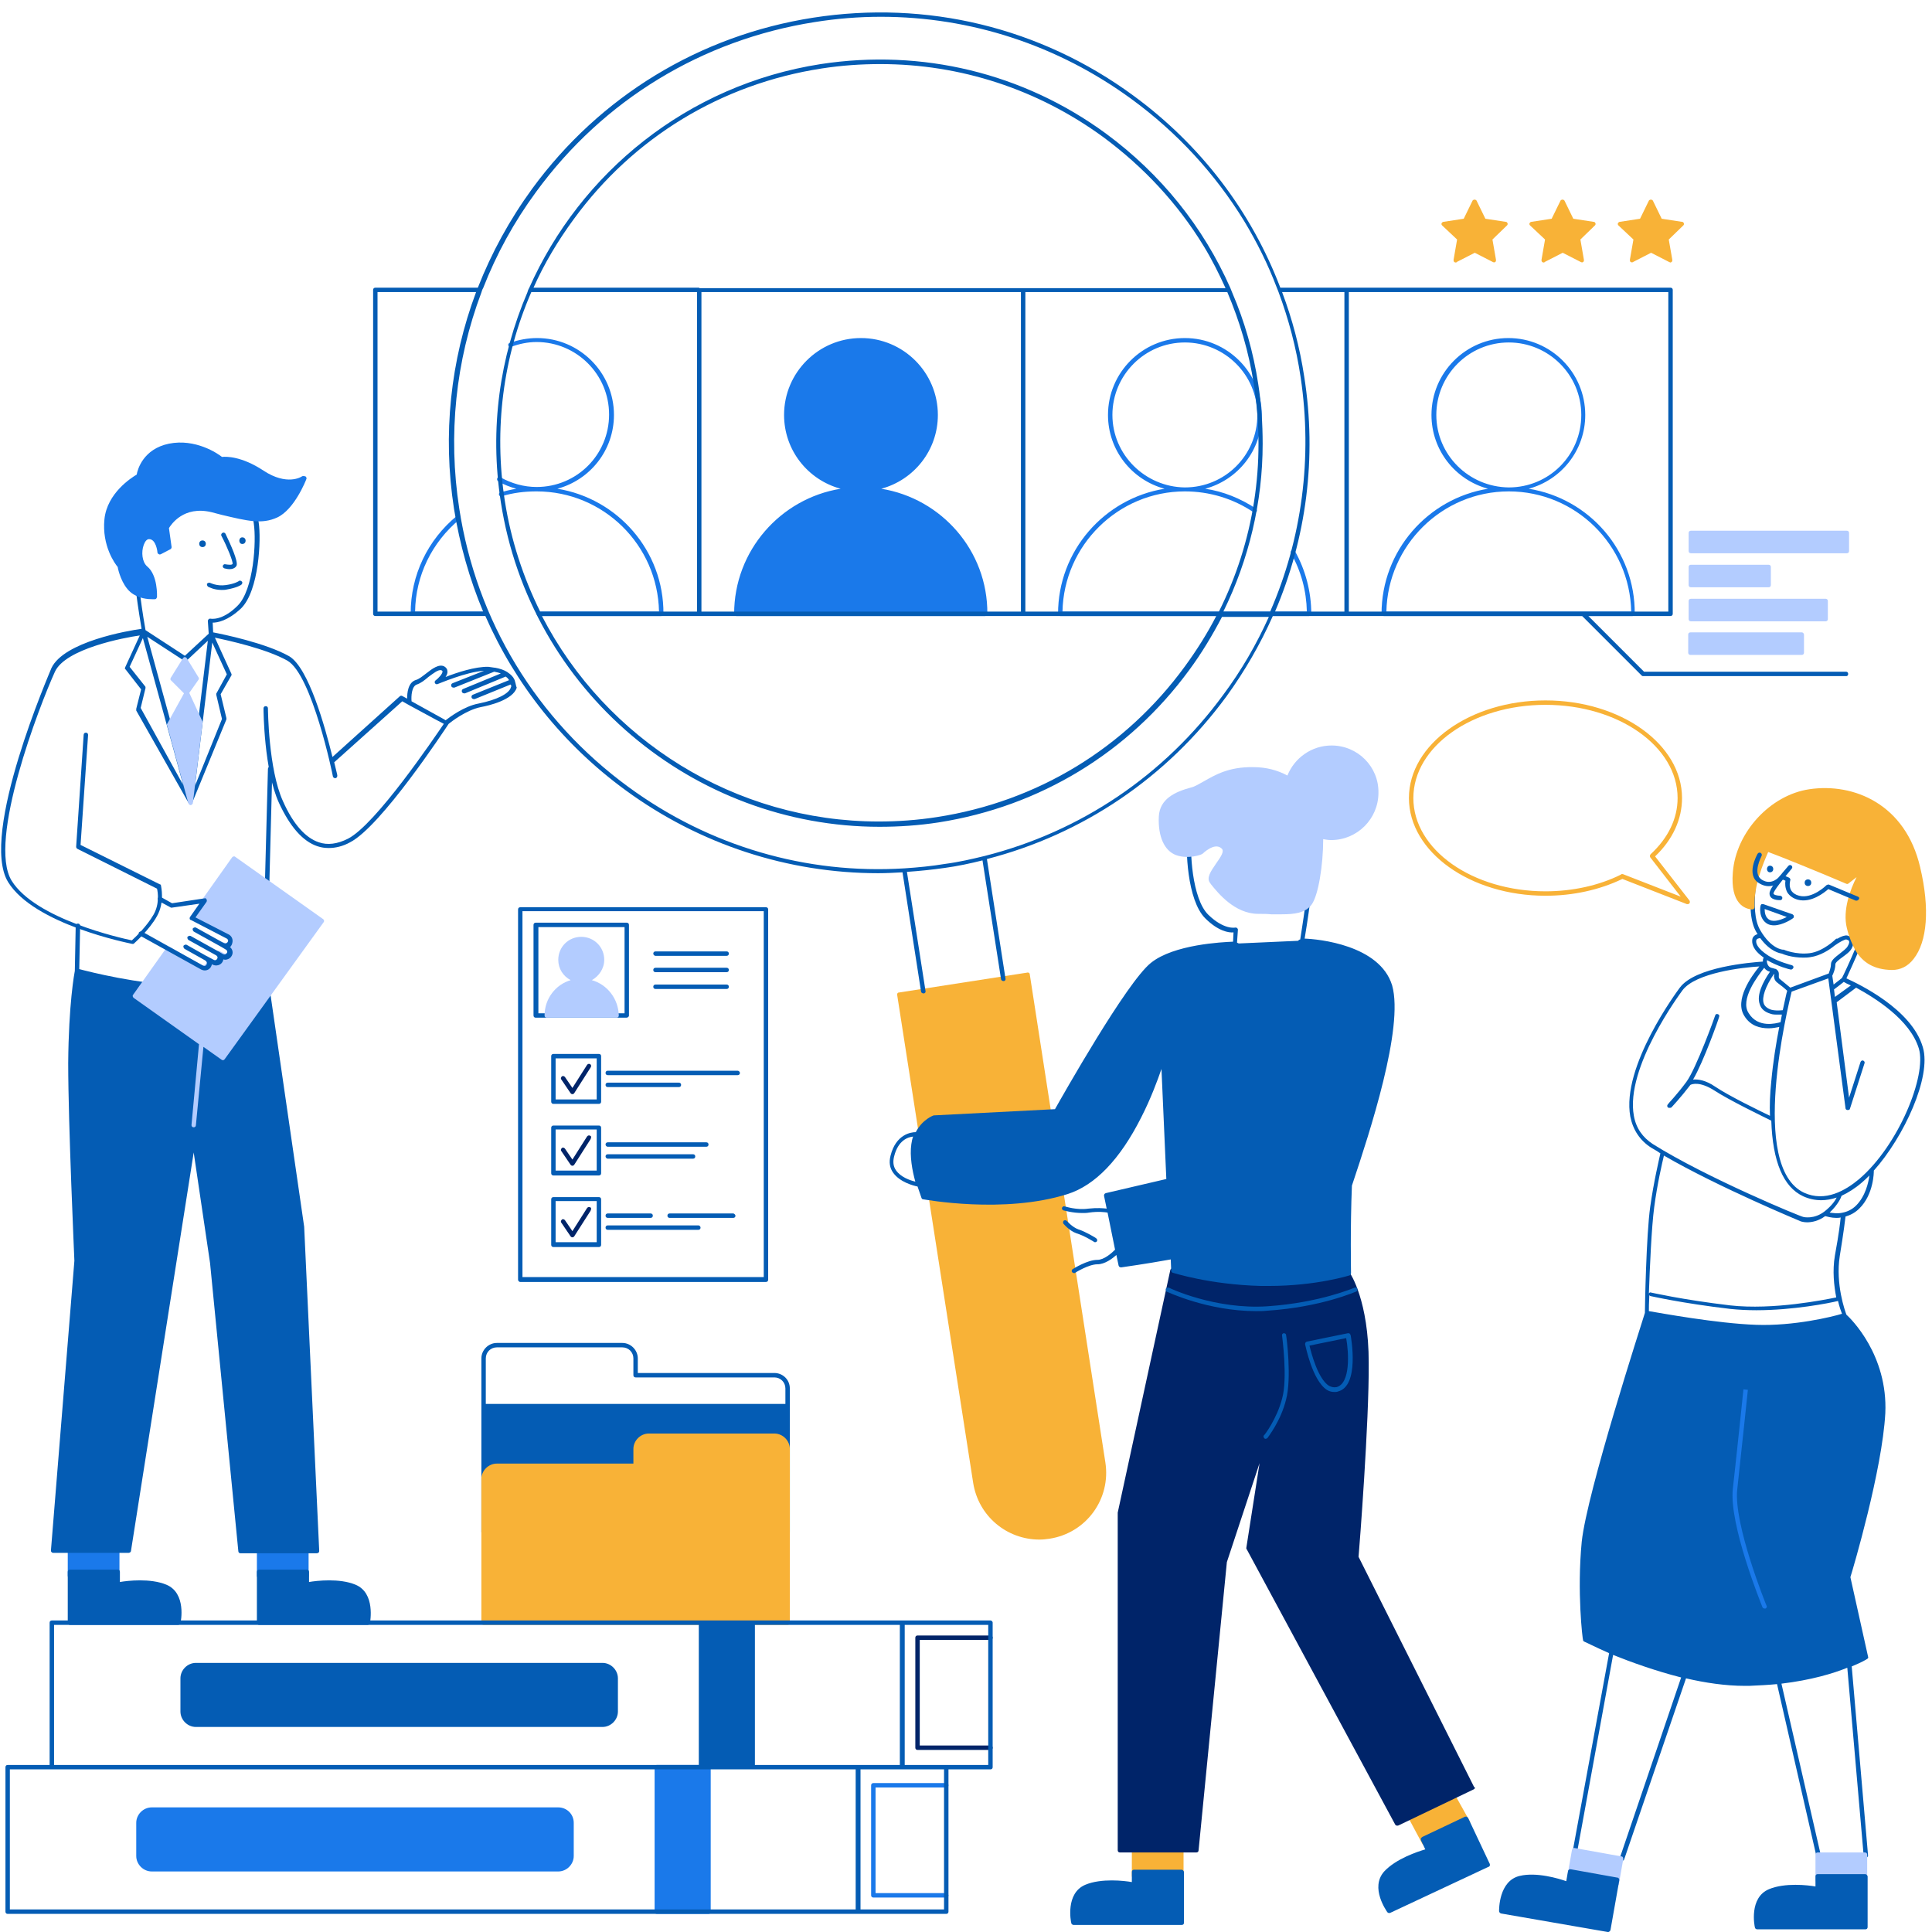
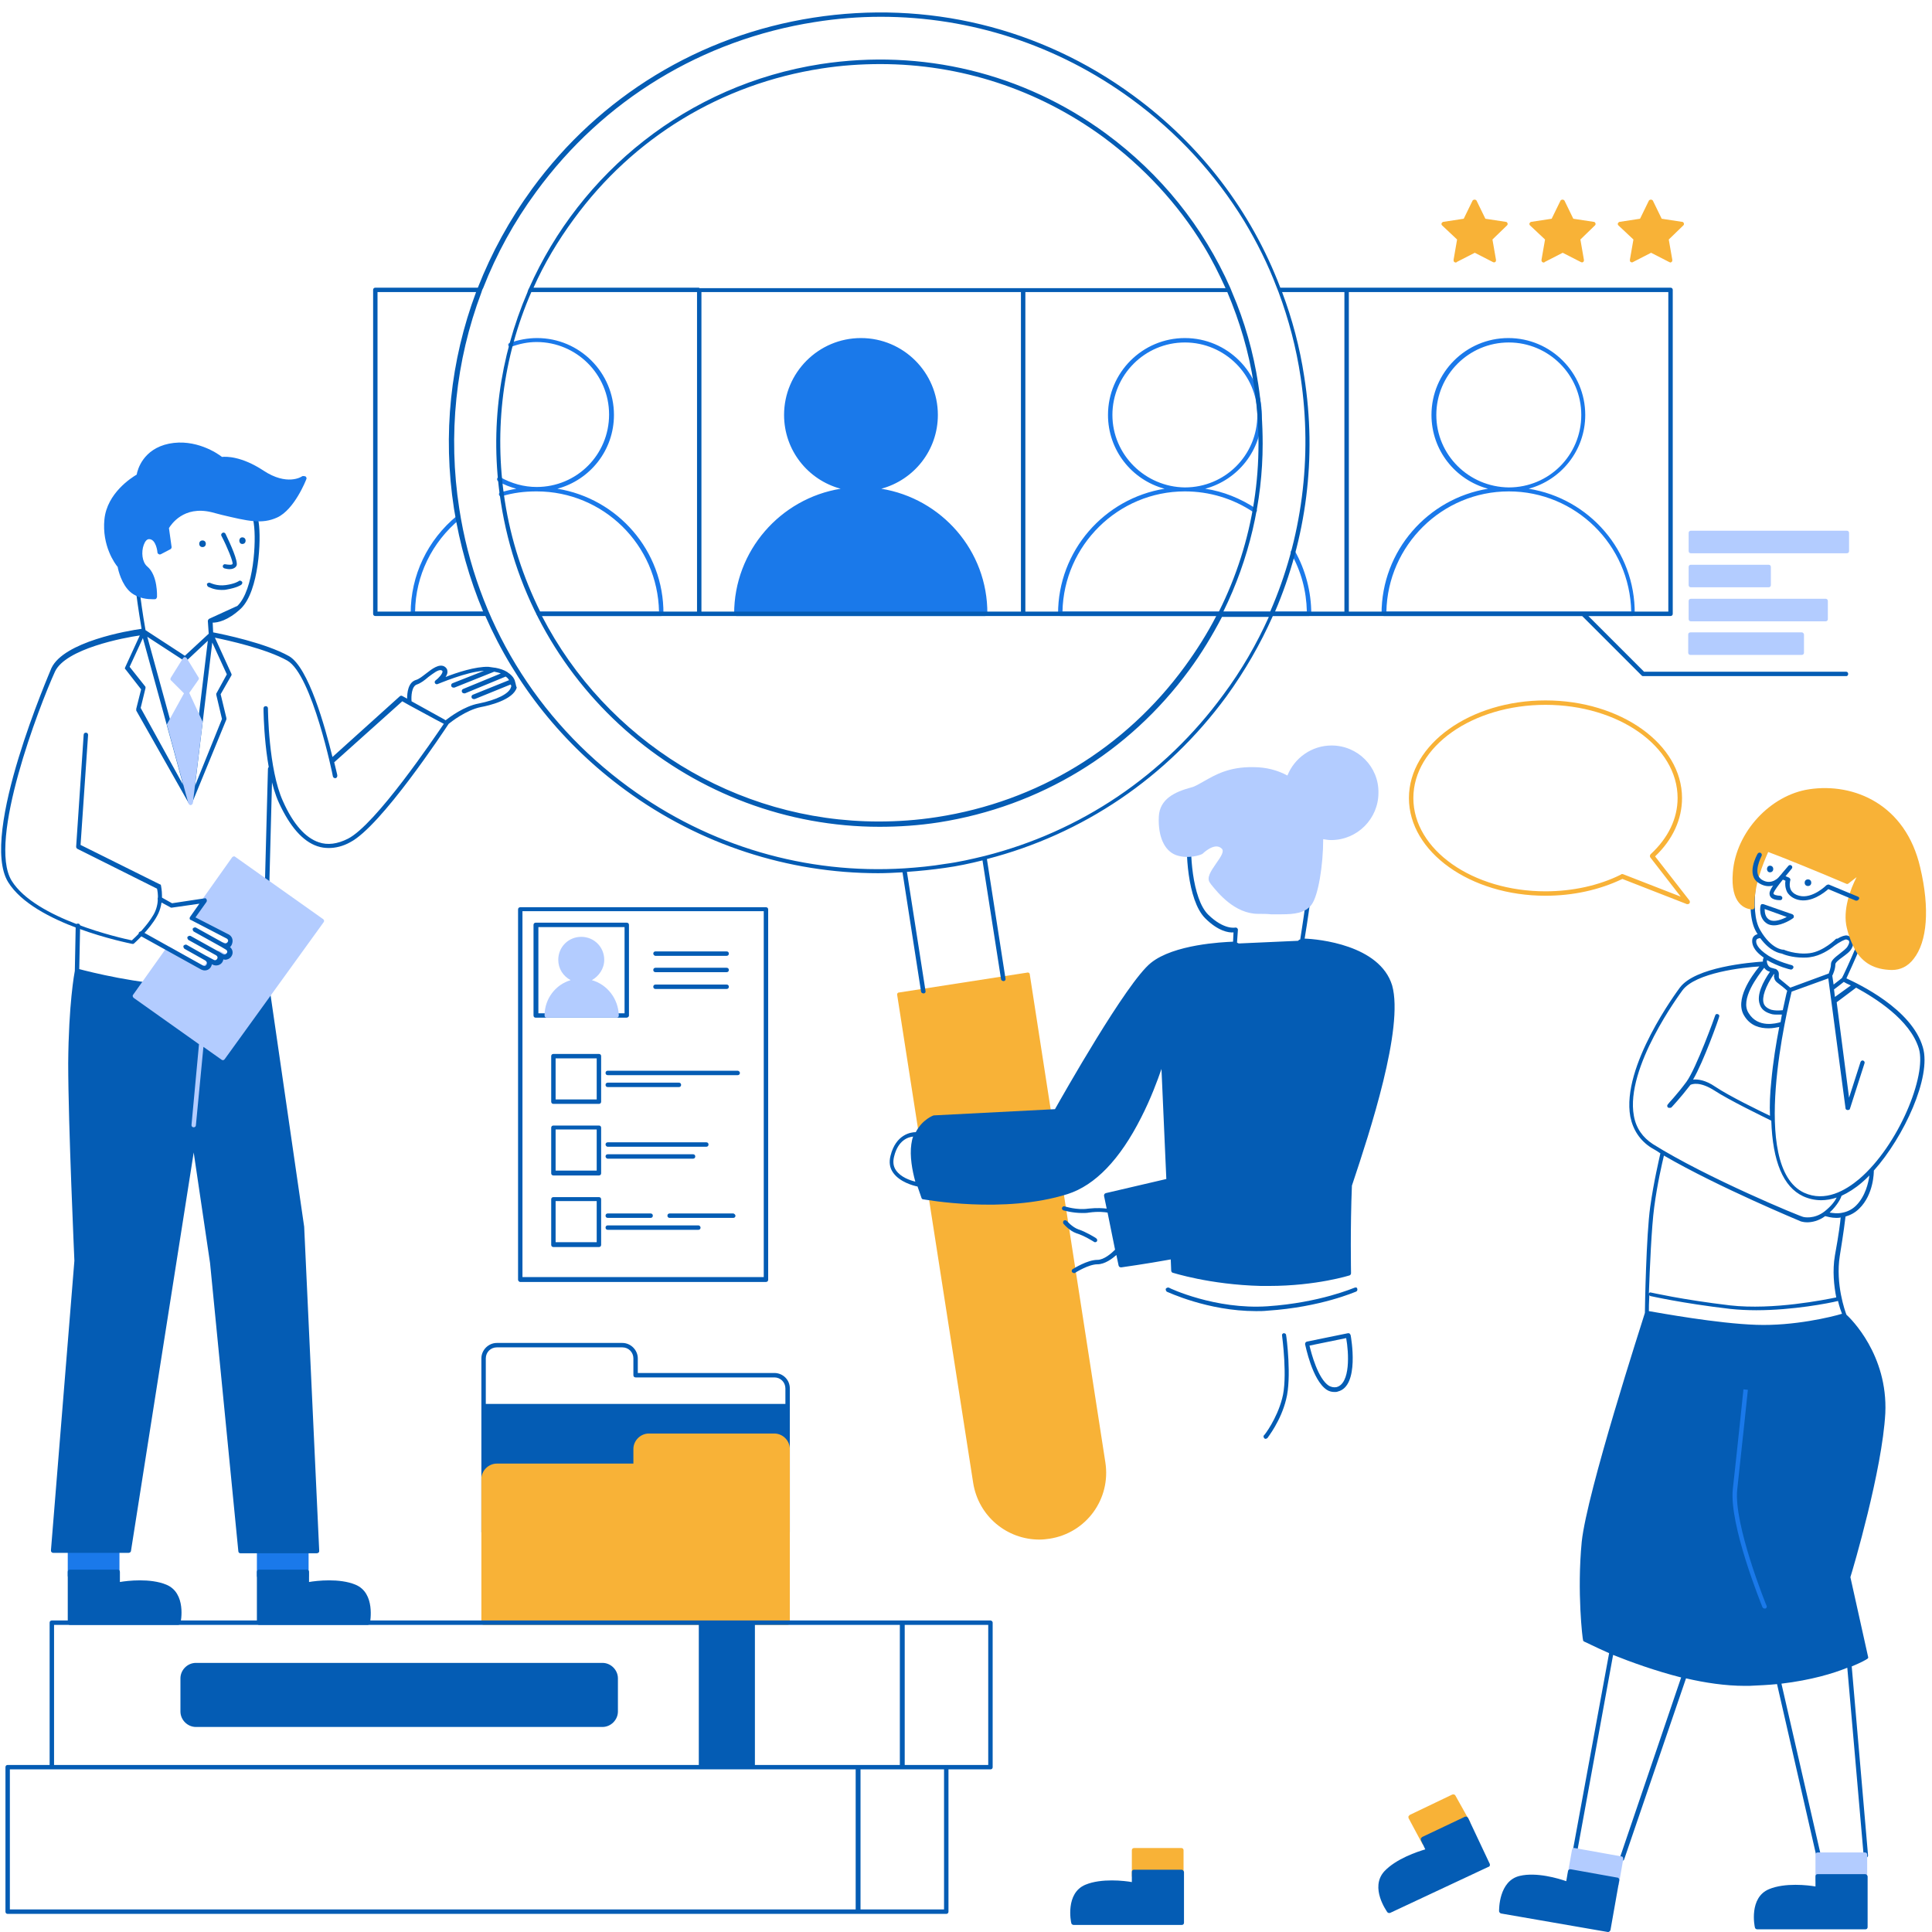
<svg xmlns="http://www.w3.org/2000/svg" width="500" zoomAndPan="magnify" viewBox="0 0 375 375" height="500" preserveAspectRatio="xMidYMid meet">
  <g id="a9a16cfb36">
    <path style=" stroke:none;fill-rule:nonzero;fill:#f8b237;fill-opacity:1;" d="M 285.309 353.559 L 282.48 348.496 C 282.395 348.324 282.137 348.238 281.879 348.324 L 273.645 352.27 C 273.559 352.355 273.473 352.441 273.387 352.527 C 273.387 352.613 273.387 352.785 273.387 352.871 L 276.047 357.844 C 276.133 358.016 276.305 358.102 276.391 358.102 C 276.477 358.102 276.477 358.102 276.559 358.102 L 284.879 354.156 C 284.965 354.07 285.051 353.984 285.137 353.898 C 285.395 353.812 285.395 353.641 285.309 353.559 Z M 229.301 358.703 L 220.121 358.703 C 219.863 358.703 219.691 358.875 219.691 359.133 L 219.691 364.105 C 219.691 364.363 219.863 364.535 220.121 364.535 L 229.301 364.535 C 229.559 364.535 229.727 364.363 229.727 364.105 L 229.727 359.133 C 229.727 358.875 229.559 358.703 229.301 358.703 Z M 229.301 358.703 " />
    <path style=" stroke:none;fill-rule:nonzero;fill:#045cb4;fill-opacity:1;" d="M 289.168 361.789 L 284.965 352.871 C 284.879 352.785 284.793 352.699 284.707 352.613 C 284.625 352.613 284.453 352.613 284.367 352.613 L 276.047 356.559 C 275.961 356.645 275.875 356.73 275.789 356.816 C 275.789 356.902 275.789 357.074 275.789 357.16 L 276.645 358.961 C 275.188 359.391 270.984 360.762 268.668 363.25 C 265.84 366.422 269.184 370.969 269.27 371.141 C 269.355 371.227 269.441 371.312 269.613 371.312 C 269.699 371.312 269.699 371.312 269.785 371.312 L 288.824 362.391 C 289.168 362.305 289.254 362.047 289.168 361.789 Z M 229.301 362.906 L 220.121 362.906 C 219.863 362.906 219.691 363.078 219.691 363.336 L 219.691 365.309 C 218.234 365.051 213.773 364.535 210.688 365.82 C 206.742 367.453 207.855 373.027 207.941 373.285 C 207.941 373.457 208.199 373.629 208.371 373.629 L 229.387 373.629 C 229.641 373.629 229.812 373.457 229.812 373.199 L 229.812 363.336 C 229.727 363.078 229.559 362.906 229.301 362.906 Z M 229.301 362.906 " />
    <path style=" stroke:none;fill-rule:nonzero;fill:#1a79ea;fill-opacity:1;" d="M 22.844 300.465 L 13.578 300.465 C 13.324 300.465 13.152 300.633 13.152 300.891 L 13.152 305.867 C 13.152 306.125 13.324 306.297 13.578 306.297 L 22.758 306.297 C 23.016 306.297 23.188 306.125 23.188 305.867 L 23.188 300.891 C 23.273 300.719 23.102 300.465 22.844 300.465 Z M 59.555 300.465 L 50.289 300.465 C 50.035 300.465 49.863 300.633 49.863 300.891 L 49.863 305.867 C 49.863 306.125 50.035 306.297 50.289 306.297 L 59.469 306.297 C 59.727 306.297 59.898 306.125 59.898 305.867 L 59.898 300.891 C 59.984 300.719 59.727 300.465 59.555 300.465 Z M 59.555 300.465 " />
    <path style=" stroke:none;fill-rule:nonzero;fill:#045cb4;fill-opacity:1;" d="M 32.277 307.582 C 29.191 306.297 24.73 306.809 23.273 307.066 L 23.273 305.094 C 23.273 304.836 23.102 304.668 22.844 304.668 L 13.578 304.668 C 13.324 304.668 13.152 304.836 13.152 305.094 L 13.152 314.957 C 13.152 315.215 13.324 315.387 13.578 315.387 L 34.594 315.387 C 34.766 315.387 34.938 315.215 35.023 315.043 C 35.109 314.789 36.223 309.211 32.277 307.582 Z M 68.988 307.582 C 65.902 306.297 61.441 306.809 59.984 307.066 L 59.984 305.094 C 59.984 304.836 59.812 304.668 59.555 304.668 L 50.289 304.668 C 50.035 304.668 49.863 304.836 49.863 305.094 L 49.863 314.957 C 49.863 315.215 50.035 315.387 50.289 315.387 L 71.391 315.387 C 71.562 315.387 71.734 315.215 71.82 315.043 C 71.82 314.789 72.934 309.211 68.988 307.582 Z M 68.988 307.582 " />
    <path style=" stroke:none;fill-rule:nonzero;fill:#045cb4;fill-opacity:1;" d="M 358.387 255.176 C 358.129 254.488 356.242 249.258 357.102 243.766 C 357.875 239.051 358.129 236.82 358.215 236.133 C 359.074 235.875 360.02 235.445 360.875 234.59 C 363.707 231.844 363.707 227.469 363.707 227.297 C 363.707 227.297 363.707 227.215 363.707 227.215 C 369.539 220.695 374.941 209.027 373.227 203.281 C 371.082 195.82 360.617 190.93 358.387 189.902 C 359.246 188.016 363.191 179.523 364.992 173.176 C 366.191 168.887 366.023 165.027 364.305 162.109 C 362.762 159.453 360.188 157.566 356.586 156.621 C 348.438 154.391 343.465 160.137 341.918 163.914 C 340.633 166.914 338.402 176.691 340.891 180.895 C 340.977 181.066 341.062 181.152 341.148 181.324 C 340.719 181.41 340.203 181.754 340.117 182.355 C 340.031 183.039 340.117 184.328 342.348 185.871 C 342.262 185.957 342.262 185.957 342.262 186.043 C 342.176 186.215 342.176 186.387 342.176 186.641 C 339.773 186.812 329.055 187.672 326.051 191.703 C 325.621 192.305 314.645 206.969 316.445 216.75 C 316.961 219.32 318.332 221.379 320.477 222.754 C 321.078 223.098 321.676 223.438 322.277 223.867 C 322.02 225.07 320.992 229.355 320.305 234.246 C 319.531 239.734 319.273 253.719 319.273 254.832 C 318.676 256.805 308.039 289.57 307.012 299.262 C 306.066 309.039 307.18 318.219 307.266 318.305 C 307.266 318.477 307.352 318.562 307.523 318.648 C 307.609 318.648 309.41 319.59 312.328 320.879 L 305.293 359.133 C 305.293 359.391 305.379 359.562 305.637 359.648 C 305.637 359.648 305.723 359.648 305.723 359.648 C 305.895 359.648 306.066 359.477 306.152 359.305 L 313.102 321.219 C 316.531 322.594 321.25 324.309 326.309 325.594 L 314.387 360.676 C 314.301 360.934 314.473 361.105 314.645 361.191 C 314.73 361.191 314.73 361.191 314.816 361.191 C 314.988 361.191 315.16 361.105 315.242 360.934 L 327.254 325.766 C 330.941 326.625 334.887 327.223 338.66 327.223 C 338.918 327.223 339.262 327.223 339.52 327.223 C 341.406 327.137 343.207 327.055 344.922 326.883 L 352.555 360.246 C 352.641 360.418 352.812 360.59 352.984 360.59 C 352.984 360.59 353.07 360.59 353.07 360.59 C 353.328 360.504 353.414 360.332 353.414 360.074 L 345.777 326.797 C 351.527 326.109 355.816 324.824 358.559 323.707 L 361.734 360.16 C 361.734 360.418 361.906 360.59 362.16 360.59 C 362.418 360.59 362.59 360.332 362.59 360.16 L 359.418 323.449 C 361.305 322.68 362.332 322.078 362.418 321.992 C 362.59 321.906 362.676 321.734 362.59 321.562 L 359.16 306.125 C 359.676 304.496 365.336 285.367 365.938 274.301 C 366.449 262.98 359.246 255.945 358.387 255.176 Z M 360.273 233.988 C 359.504 234.762 358.559 235.191 357.703 235.363 C 356.672 235.617 355.73 235.445 355.129 235.363 C 356.758 233.816 357.359 232.445 357.445 232.102 C 358.73 231.5 360.102 230.645 361.391 229.527 C 361.906 229.102 362.332 228.672 362.848 228.156 C 362.676 229.527 362.074 232.188 360.273 233.988 Z M 372.453 203.539 C 374 208.773 368.508 222.324 360.875 228.844 C 358.215 231.074 354.27 233.387 350.152 231.5 C 339.434 226.441 347.066 195.391 347.754 192.477 L 354.871 189.902 L 358.215 215.117 C 358.215 215.289 358.387 215.461 358.645 215.461 C 358.816 215.461 359.074 215.375 359.074 215.203 L 361.906 206.371 C 361.992 206.113 361.82 205.941 361.648 205.855 C 361.391 205.77 361.219 205.941 361.133 206.113 L 358.902 213.059 L 356.5 194.535 L 360.273 191.703 C 363.879 193.676 370.738 197.879 372.453 203.539 Z M 345.008 190.758 C 345.609 191.188 346.551 191.961 346.895 192.305 C 346.723 192.816 346.465 194.191 346.035 196.078 C 345.18 196.164 344.492 196.164 343.805 195.992 C 343.035 195.734 342.52 195.305 342.348 194.789 C 341.918 193.59 342.691 191.445 344.32 189.043 C 344.406 189.129 344.406 189.215 344.32 189.473 C 344.406 189.73 344.32 190.246 345.008 190.758 Z M 359.246 191.273 L 356.156 193.504 L 355.984 192.047 C 356.93 191.359 357.531 190.844 357.875 190.586 C 358.129 190.758 358.645 191.016 359.246 191.273 Z M 342.691 164.254 C 343.121 163.312 346.98 154.906 356.414 157.48 C 359.848 158.422 362.246 160.137 363.621 162.539 C 365.164 165.285 365.336 168.887 364.219 172.918 C 362.332 179.695 358.043 188.871 357.531 189.816 C 357.359 189.988 356.758 190.418 355.902 191.102 L 355.645 189.387 C 355.816 189.043 356.242 188.102 356.242 187.156 C 356.242 186.812 357.016 186.215 357.617 185.785 C 358.301 185.27 359.074 184.754 359.418 184.07 C 359.762 183.383 359.848 182.867 359.676 182.438 C 359.504 182.012 359.16 181.754 358.559 181.582 C 358.129 181.496 357.359 181.754 356.672 182.184 C 356.5 182.184 356.414 182.184 356.328 182.27 C 356.328 182.27 353.93 184.668 351.27 185.012 C 348.523 185.355 346.207 184.328 346.207 184.328 C 346.121 184.328 346.121 184.328 346.035 184.328 C 346.035 184.328 343.805 184.242 341.664 180.551 C 339.348 176.691 341.32 167.43 342.691 164.254 Z M 340.891 182.523 C 340.977 182.184 341.406 182.098 341.664 182.098 C 343.637 184.754 345.438 185.012 345.863 185.098 C 346.207 185.27 347.836 185.871 349.98 185.871 C 350.41 185.871 350.84 185.871 351.355 185.785 C 353.328 185.527 355.129 184.328 356.07 183.555 C 357.016 182.867 358.129 182.27 358.387 182.355 C 358.645 182.438 358.902 182.523 358.902 182.695 C 358.988 182.867 358.902 183.211 358.645 183.641 C 358.387 184.156 357.703 184.582 357.102 185.098 C 356.242 185.785 355.387 186.387 355.387 187.156 C 355.387 187.844 355.043 188.699 354.957 188.957 L 347.496 191.703 C 347.066 191.359 346.121 190.586 345.523 190.074 C 345.266 189.902 345.266 189.73 345.266 189.473 C 345.266 189.215 345.352 188.785 345.094 188.445 C 344.922 188.188 344.664 188.016 344.406 188.016 C 344.32 188.016 344.234 187.93 344.148 187.93 C 343.723 187.844 343.379 187.758 343.121 187.242 C 342.949 186.898 342.949 186.641 342.949 186.469 C 342.949 186.469 342.949 186.387 343.035 186.387 C 345.094 187.586 347.41 188.188 347.582 188.188 C 347.582 188.188 347.668 188.188 347.668 188.188 C 347.836 188.188 348.008 188.016 348.094 187.844 C 348.18 187.586 348.008 187.414 347.754 187.328 C 347.754 187.328 345.266 186.727 343.293 185.527 C 340.891 183.984 340.805 182.953 340.891 182.523 Z M 342.434 187.844 C 342.777 188.359 343.207 188.527 343.551 188.613 C 342.176 190.586 340.891 193.16 341.578 194.961 C 341.832 195.82 342.52 196.422 343.637 196.762 C 344.062 196.934 344.578 196.934 345.18 196.934 C 345.438 196.934 345.695 196.934 345.863 196.934 C 345.777 197.363 345.695 197.879 345.609 198.395 C 344.75 198.652 341.234 199.594 339.434 196.676 C 337.629 194.02 341.234 189.387 342.434 187.844 Z M 320.82 222.066 C 318.848 220.781 317.559 218.98 317.133 216.578 C 315.414 207.227 326.137 192.816 326.566 192.219 C 329.141 188.785 338.402 187.758 341.492 187.586 C 339.945 189.473 336.602 194.105 338.574 197.191 C 339.773 199.164 341.664 199.594 343.293 199.594 C 344.148 199.594 344.836 199.422 345.352 199.336 C 344.75 202.426 344.148 206.113 343.805 209.887 C 343.551 212.289 343.465 214.52 343.551 216.578 C 341.578 215.633 335.574 212.719 332.914 210.918 C 331.027 209.629 329.566 209.457 328.625 209.543 C 330.684 206.027 333.598 197.793 333.684 197.363 C 333.77 197.105 333.684 196.934 333.43 196.848 C 333.172 196.762 333 196.848 332.914 197.105 C 332.914 197.191 329.227 207.398 327.34 209.973 C 325.449 212.547 323.734 214.262 323.734 214.348 C 323.562 214.52 323.562 214.777 323.734 214.949 C 323.82 215.031 323.906 215.031 324.078 215.031 C 324.164 215.031 324.336 215.031 324.422 214.949 C 324.422 214.949 326.137 213.145 328.109 210.574 C 328.453 210.402 329.91 209.887 332.656 211.602 C 335.656 213.574 342.434 216.836 343.805 217.52 C 344.062 225.41 346.121 230.387 349.98 232.188 C 351.098 232.703 352.297 232.961 353.5 232.961 C 354.441 232.961 355.473 232.789 356.5 232.445 C 356.156 233.133 355.473 234.074 354.184 235.105 C 352.125 236.734 350.066 236.219 350.066 236.219 C 349.641 236.219 331.199 228.586 320.82 222.066 Z M 321.078 234.332 C 321.676 229.785 322.621 225.754 322.965 224.297 C 333.598 230.473 349.383 236.992 349.555 237.078 C 349.641 237.078 350.066 237.25 350.754 237.25 C 351.699 237.25 352.984 236.992 354.27 236.047 C 354.613 236.133 355.473 236.391 356.414 236.391 C 356.672 236.391 357.016 236.391 357.273 236.305 C 357.188 237.25 356.93 239.477 356.156 243.68 C 355.645 246.684 355.984 249.602 356.414 251.828 C 354.27 252.258 344.234 254.316 335.828 253.375 C 326.395 252.258 320.562 250.887 320.477 250.887 C 320.305 250.801 320.133 250.887 320.047 251.059 C 320.219 246.168 320.562 238.191 321.078 234.332 Z M 340.891 257.148 C 333.258 256.891 322.105 254.832 320.047 254.488 C 320.047 253.973 320.047 252.859 320.133 251.402 C 320.219 251.488 320.305 251.574 320.391 251.574 C 320.477 251.574 326.309 252.945 335.828 254.059 C 337.461 254.23 339.176 254.316 340.891 254.316 C 348.008 254.316 355.043 252.945 356.758 252.516 C 357.016 253.633 357.359 254.574 357.531 255.004 C 355.559 255.605 348.18 257.406 340.891 257.148 Z M 345.523 174.719 C 345.777 174.719 345.949 174.547 345.949 174.289 C 345.949 174.035 345.695 173.863 345.523 173.863 C 345.008 173.863 344.234 173.691 344.234 173.434 C 344.234 172.918 346.121 170.602 347.754 168.629 C 347.922 168.457 347.922 168.199 347.754 168.031 C 347.582 167.859 347.324 167.859 347.152 168.031 C 345.695 169.66 343.379 172.574 343.465 173.434 C 343.465 174.719 345.18 174.719 345.523 174.719 Z M 343.121 179.352 C 343.465 179.523 343.891 179.609 344.32 179.609 C 346.035 179.609 347.922 178.324 348.008 178.238 C 348.18 178.152 348.18 177.98 348.18 177.809 C 348.18 177.637 348.008 177.551 347.922 177.465 L 342.262 175.492 C 342.176 175.492 342.004 175.492 341.918 175.492 C 341.832 175.578 341.746 175.664 341.746 175.75 C 341.664 175.836 341.234 178.324 343.121 179.352 Z M 346.809 177.98 C 345.863 178.492 344.406 179.008 343.551 178.578 C 342.605 178.152 342.52 177.035 342.52 176.434 Z M 350.926 171.977 C 351.785 171.977 351.785 170.688 350.926 170.688 C 350.066 170.688 350.066 171.977 350.926 171.977 Z M 343.551 169.316 C 344.406 169.316 344.406 168.031 343.551 168.031 C 342.777 168.031 342.777 169.316 343.551 169.316 Z M 343.551 169.316 " />
    <path style=" stroke:none;fill-rule:nonzero;fill:#1a79ea;fill-opacity:1;" d="M 171.059 94.863 C 177.406 93.148 182.039 87.402 182.039 80.539 C 182.039 72.309 175.348 65.617 167.113 65.617 C 158.879 65.617 152.188 72.309 152.188 80.539 C 152.188 87.402 156.82 93.148 163.168 94.863 C 151.504 96.754 142.496 106.875 142.496 119.141 C 142.496 119.395 142.668 119.566 142.926 119.566 L 191.215 119.566 C 191.473 119.566 191.645 119.395 191.645 119.141 C 191.73 106.875 182.727 96.754 171.059 94.863 Z M 250.742 106.789 C 250.57 106.875 250.484 107.129 250.57 107.387 C 252.543 110.82 253.574 114.68 253.66 118.711 L 206.227 118.711 C 206.484 105.844 217.035 95.379 229.984 95.379 C 234.703 95.379 239.336 96.754 243.281 99.41 C 243.453 99.582 243.711 99.496 243.879 99.324 C 244.051 99.152 243.965 98.895 243.797 98.727 C 240.793 96.754 237.449 95.379 233.93 94.863 C 240.277 93.148 244.91 87.402 244.91 80.539 C 244.91 72.309 238.219 65.617 229.984 65.617 C 221.75 65.617 215.062 72.309 215.062 80.539 C 215.062 87.402 219.691 93.148 226.039 94.863 C 214.375 96.754 205.367 106.875 205.367 119.141 C 205.367 119.395 205.539 119.566 205.797 119.566 L 254.086 119.566 C 254.344 119.566 254.516 119.395 254.516 119.141 C 254.516 114.852 253.402 110.648 251.344 106.961 C 251.258 106.789 251 106.703 250.742 106.789 Z M 215.918 80.539 C 215.918 72.82 222.18 66.473 229.984 66.473 C 237.707 66.473 244.051 72.734 244.051 80.539 C 244.051 88.348 237.789 94.609 229.984 94.609 C 222.266 94.523 215.918 88.262 215.918 80.539 Z M 296.719 94.863 C 303.062 93.148 307.695 87.402 307.695 80.539 C 307.695 72.309 301.004 65.617 292.773 65.617 C 284.539 65.617 277.848 72.309 277.848 80.539 C 277.848 87.402 282.48 93.148 288.824 94.863 C 277.16 96.754 268.156 106.875 268.156 119.141 C 268.156 119.395 268.328 119.566 268.582 119.566 L 316.875 119.566 C 317.133 119.566 317.301 119.395 317.301 119.141 C 317.387 106.875 308.469 96.754 296.719 94.863 Z M 278.789 80.539 C 278.789 72.82 285.051 66.473 292.855 66.473 C 300.578 66.473 306.926 72.734 306.926 80.539 C 306.926 88.348 300.664 94.609 292.855 94.609 C 285.051 94.523 278.789 88.262 278.789 80.539 Z M 269.098 118.711 C 269.355 105.844 279.906 95.379 292.855 95.379 C 305.809 95.379 316.359 105.758 316.617 118.711 Z M 108.188 94.863 C 114.535 93.148 119.168 87.402 119.168 80.539 C 119.168 72.309 112.477 65.617 104.242 65.617 C 102.441 65.617 100.641 65.961 98.926 66.559 C 98.668 66.645 98.582 66.902 98.668 67.074 C 98.754 67.332 99.012 67.418 99.18 67.332 C 100.812 66.73 102.441 66.387 104.156 66.387 C 111.875 66.387 118.223 72.648 118.223 80.457 C 118.223 88.262 111.961 94.523 104.156 94.523 C 101.668 94.523 99.266 93.836 97.125 92.637 C 96.953 92.551 96.695 92.551 96.523 92.805 C 96.438 92.977 96.438 93.234 96.695 93.406 C 97.809 94.094 99.012 94.523 100.211 94.863 C 99.18 95.035 98.152 95.293 97.125 95.551 C 96.867 95.637 96.781 95.895 96.867 96.066 C 96.953 96.324 97.207 96.41 97.379 96.324 C 99.609 95.637 101.84 95.379 104.156 95.379 C 117.109 95.379 127.66 105.758 127.914 118.711 L 104.586 118.711 C 104.328 118.711 104.156 118.883 104.156 119.141 C 104.156 119.395 104.328 119.566 104.586 119.566 L 128.344 119.566 C 128.602 119.566 128.773 119.395 128.773 119.141 C 128.859 106.875 119.852 96.754 108.188 94.863 Z M 94.293 118.711 L 80.57 118.711 C 80.656 111.762 83.828 105.242 89.23 100.785 C 89.402 100.613 89.402 100.355 89.316 100.184 C 89.145 100.012 88.891 100.012 88.719 100.098 C 82.969 104.816 79.711 111.676 79.711 119.055 C 79.711 119.309 79.883 119.48 80.141 119.48 L 94.293 119.48 C 94.551 119.48 94.723 119.309 94.723 119.055 C 94.723 118.883 94.465 118.711 94.293 118.711 Z M 94.293 118.711 " />
    <path style=" stroke:none;fill-rule:nonzero;fill:#b3ccff;fill-opacity:1;" d="M 361.992 359.562 L 352.812 359.562 C 352.555 359.562 352.383 359.73 352.383 359.988 L 352.383 364.965 C 352.383 365.223 352.555 365.395 352.812 365.395 L 361.992 365.395 C 362.246 365.395 362.418 365.223 362.418 364.965 L 362.418 359.988 C 362.418 359.73 362.246 359.562 361.992 359.562 Z M 314.73 360.332 L 305.637 358.703 C 305.379 358.617 305.207 358.789 305.121 359.047 L 304.266 363.934 C 304.266 364.02 304.266 364.191 304.352 364.277 C 304.438 364.363 304.523 364.449 304.609 364.449 L 313.699 366.078 C 313.699 366.078 313.785 366.078 313.785 366.078 C 313.871 366.078 313.957 366.078 314.043 365.992 C 314.129 365.906 314.215 365.82 314.215 365.738 L 315.074 360.848 C 315.074 360.59 314.988 360.332 314.73 360.332 Z M 314.73 360.332 " />
    <path style=" stroke:none;fill-rule:nonzero;fill:#045cb4;fill-opacity:1;" d="M 361.992 363.766 L 352.812 363.766 C 352.555 363.766 352.383 363.934 352.383 364.191 L 352.383 366.164 C 350.926 365.906 346.465 365.395 343.379 366.68 C 339.434 368.309 340.547 373.887 340.633 374.141 C 340.633 374.312 340.891 374.484 341.062 374.484 L 362.074 374.484 C 362.332 374.484 362.504 374.312 362.504 374.055 L 362.504 364.191 C 362.418 363.934 362.246 363.766 361.992 363.766 Z M 313.957 364.449 L 304.867 362.82 C 304.781 362.82 304.609 362.82 304.523 362.906 C 304.438 362.992 304.352 363.078 304.352 363.164 L 304.008 365.137 C 302.551 364.621 298.262 363.336 295 364.105 C 290.883 365.051 290.969 370.711 290.969 370.969 C 290.969 371.141 291.141 371.312 291.312 371.398 L 312.07 375 C 312.07 375 312.156 375 312.156 375 C 312.328 375 312.5 374.828 312.586 374.656 L 314.301 364.965 C 314.301 364.879 314.301 364.707 314.215 364.621 C 314.129 364.535 314.129 364.449 313.957 364.449 Z M 313.957 364.449 " />
    <path style=" stroke:none;fill-rule:nonzero;fill:#045cb4;fill-opacity:1;" d="M 59.039 238.105 L 51.836 188.445 L 52.863 149.246 C 52.863 148.988 52.691 148.816 52.434 148.816 C 52.18 148.816 52.008 148.988 52.008 149.246 L 50.977 188.188 C 49.434 188.699 41.543 191.102 34.422 191.102 C 27.219 191.102 17.27 188.613 15.383 188.102 L 15.555 179.695 C 15.555 179.438 15.383 179.266 15.125 179.266 C 14.867 179.266 14.695 179.438 14.695 179.695 L 14.523 188.445 C 14.438 188.871 13.324 194.875 13.238 206.371 C 13.238 218.207 14.438 244.453 14.438 244.711 L 9.891 300.891 C 9.891 300.977 9.891 301.148 9.977 301.234 C 10.062 301.32 10.148 301.406 10.32 301.406 L 24.988 301.406 C 25.16 301.406 25.418 301.234 25.418 301.062 L 37.598 223.695 L 40.77 245.141 L 46.258 301.062 C 46.258 301.32 46.43 301.492 46.688 301.492 L 61.527 301.492 C 61.613 301.492 61.785 301.406 61.871 301.32 C 61.957 301.234 61.957 301.148 61.957 300.977 Z M 59.039 238.105 " />
-     <path style=" stroke:none;fill-rule:nonzero;fill:#002469;fill-opacity:1;" d="M 286.082 346.781 L 263.695 302.18 C 263.867 300.293 265.754 276.02 265.668 264.523 C 265.668 252.516 262.152 247.285 261.98 247.027 C 261.895 246.855 261.723 246.77 261.551 246.855 C 261.465 246.855 252.457 249.258 244.566 249.258 C 236.676 249.258 227.754 246.254 227.668 246.254 C 227.582 246.254 227.414 246.254 227.328 246.254 C 227.242 246.34 227.156 246.426 227.156 246.512 L 216.949 293.602 C 216.949 293.602 216.949 293.688 216.949 293.688 L 216.949 359.133 C 216.949 359.391 217.121 359.562 217.375 359.562 L 232.215 359.562 C 232.473 359.562 232.645 359.391 232.645 359.133 L 238.133 303.207 L 244.48 283.996 L 241.906 300.465 C 241.906 300.551 241.906 300.633 241.992 300.719 L 270.812 354.156 C 270.898 354.328 271.156 354.414 271.414 354.328 L 286.082 347.297 C 286.168 347.211 286.254 347.125 286.34 347.039 C 286.168 346.953 286.168 346.867 286.082 346.781 Z M 114.535 206.543 C 114.363 206.457 114.105 206.457 113.934 206.715 L 111.105 211.172 L 109.645 209.027 C 109.473 208.859 109.219 208.773 109.047 208.941 C 108.875 209.113 108.789 209.371 108.961 209.543 L 110.762 212.203 C 110.848 212.289 110.934 212.375 111.105 212.375 C 111.277 212.375 111.363 212.289 111.445 212.203 L 114.621 207.227 C 114.793 206.969 114.793 206.715 114.535 206.543 Z M 114.535 220.438 C 114.363 220.352 114.105 220.352 113.934 220.609 L 111.105 225.07 L 109.645 222.926 C 109.473 222.754 109.219 222.668 109.047 222.84 C 108.875 223.012 108.789 223.266 108.961 223.438 L 110.762 226.098 C 110.848 226.184 110.934 226.27 111.105 226.27 C 111.277 226.27 111.363 226.184 111.445 226.098 L 114.621 221.125 C 114.793 220.781 114.793 220.523 114.535 220.438 Z M 114.535 234.332 C 114.363 234.246 114.105 234.246 113.934 234.504 L 111.105 238.965 L 109.645 236.82 C 109.473 236.648 109.219 236.562 109.047 236.734 C 108.875 236.906 108.789 237.164 108.961 237.336 L 110.762 239.992 C 110.848 240.078 110.934 240.164 111.105 240.164 C 111.277 240.164 111.363 240.078 111.445 239.992 L 114.621 235.02 C 114.793 234.676 114.793 234.418 114.535 234.332 Z M 192.246 318.305 C 192.504 318.305 192.676 318.133 192.676 317.875 C 192.676 317.617 192.504 317.445 192.246 317.445 L 178.094 317.445 C 177.836 317.445 177.664 317.617 177.664 317.875 L 177.664 339.234 C 177.664 339.488 177.836 339.66 178.094 339.66 L 192.246 339.66 C 192.504 339.66 192.676 339.488 192.676 339.234 C 192.676 338.977 192.504 338.805 192.246 338.805 L 178.523 338.805 L 178.523 318.305 Z M 192.246 318.305 " />
    <path style=" stroke:none;fill-rule:nonzero;fill:#045cb4;fill-opacity:1;" d="M 116.25 232.359 L 107.414 232.359 C 107.16 232.359 106.988 232.531 106.988 232.789 L 106.988 241.621 C 106.988 241.879 107.16 242.051 107.414 242.051 L 116.25 242.051 C 116.508 242.051 116.68 241.879 116.68 241.621 L 116.68 232.789 C 116.68 232.531 116.508 232.359 116.25 232.359 Z M 115.82 241.109 L 107.844 241.109 L 107.844 233.133 L 115.82 233.133 Z M 116.25 218.465 L 107.414 218.465 C 107.16 218.465 106.988 218.637 106.988 218.895 L 106.988 227.727 C 106.988 227.984 107.16 228.156 107.414 228.156 L 116.25 228.156 C 116.508 228.156 116.68 227.984 116.68 227.727 L 116.68 218.895 C 116.68 218.637 116.508 218.465 116.25 218.465 Z M 115.82 227.215 L 107.844 227.215 L 107.844 219.234 L 115.82 219.234 Z M 127.23 185.527 L 141.039 185.527 C 141.297 185.527 141.469 185.355 141.469 185.098 C 141.469 184.84 141.297 184.668 141.039 184.668 L 127.23 184.668 C 126.973 184.668 126.801 184.84 126.801 185.098 C 126.801 185.27 126.973 185.527 127.23 185.527 Z M 127.23 188.699 L 141.039 188.699 C 141.297 188.699 141.469 188.527 141.469 188.273 C 141.469 188.016 141.297 187.844 141.039 187.844 L 127.23 187.844 C 126.973 187.844 126.801 188.016 126.801 188.273 C 126.801 188.527 126.973 188.699 127.23 188.699 Z M 127.23 191.961 L 141.039 191.961 C 141.297 191.961 141.469 191.789 141.469 191.531 C 141.469 191.273 141.297 191.102 141.039 191.102 L 127.23 191.102 C 126.973 191.102 126.801 191.273 126.801 191.531 C 126.801 191.789 126.973 191.961 127.23 191.961 Z M 117.965 224.898 L 134.52 224.898 C 134.777 224.898 134.949 224.727 134.949 224.469 C 134.949 224.211 134.777 224.039 134.52 224.039 L 117.965 224.039 C 117.707 224.039 117.535 224.211 117.535 224.469 C 117.535 224.641 117.707 224.898 117.965 224.898 Z M 143.184 207.828 L 117.965 207.828 C 117.707 207.828 117.535 208 117.535 208.258 C 117.535 208.516 117.707 208.688 117.965 208.688 L 143.184 208.688 C 143.441 208.688 143.613 208.516 143.613 208.258 C 143.613 208 143.355 207.828 143.184 207.828 Z M 142.324 235.531 L 129.973 235.531 C 129.719 235.531 129.547 235.703 129.547 235.961 C 129.547 236.219 129.719 236.391 129.973 236.391 L 142.324 236.391 C 142.582 236.391 142.754 236.219 142.754 235.961 C 142.754 235.789 142.496 235.531 142.324 235.531 Z M 116.25 204.57 L 107.414 204.57 C 107.16 204.57 106.988 204.742 106.988 204.996 L 106.988 213.832 C 106.988 214.09 107.16 214.262 107.414 214.262 L 116.25 214.262 C 116.508 214.262 116.68 214.09 116.68 213.832 L 116.68 204.996 C 116.68 204.742 116.508 204.57 116.25 204.57 Z M 115.82 213.402 L 107.844 213.402 L 107.844 205.426 L 115.82 205.426 Z M 150.301 266.496 L 123.797 266.496 L 123.797 263.668 C 123.797 262.035 122.426 260.664 120.797 260.664 L 96.438 260.664 C 94.809 260.664 93.434 262.035 93.434 263.668 L 93.434 297.375 C 93.434 297.633 93.605 297.805 93.863 297.805 L 152.875 297.805 C 153.133 297.805 153.305 297.633 153.305 297.375 L 153.305 269.5 C 153.305 267.785 151.934 266.496 150.301 266.496 Z M 152.445 296.859 L 94.293 296.859 L 94.293 291.801 L 152.445 291.801 Z M 152.445 272.5 L 94.293 272.5 L 94.293 263.668 C 94.293 262.465 95.234 261.523 96.438 261.523 L 120.797 261.523 C 121.996 261.523 122.941 262.465 122.941 263.668 L 122.941 266.926 C 122.941 267.184 123.113 267.355 123.371 267.355 L 150.301 267.355 C 151.504 267.355 152.445 268.297 152.445 269.5 Z M 100.984 248.828 L 148.672 248.828 C 148.93 248.828 149.102 248.656 149.102 248.398 L 149.102 176.52 C 149.102 176.266 148.93 176.094 148.672 176.094 L 100.984 176.094 C 100.727 176.094 100.555 176.266 100.555 176.52 L 100.555 248.398 C 100.555 248.57 100.727 248.828 100.984 248.828 Z M 101.41 176.863 L 148.242 176.863 L 148.242 247.883 L 101.41 247.883 Z M 117.965 222.582 L 137.094 222.582 C 137.352 222.582 137.523 222.41 137.523 222.152 C 137.523 221.895 137.352 221.723 137.094 221.723 L 117.965 221.723 C 117.707 221.723 117.535 221.895 117.535 222.152 C 117.535 222.324 117.707 222.582 117.965 222.582 Z M 117.965 236.391 L 126.285 236.391 C 126.543 236.391 126.715 236.219 126.715 235.961 C 126.715 235.703 126.543 235.531 126.285 235.531 L 117.965 235.531 C 117.707 235.531 117.535 235.703 117.535 235.961 C 117.535 236.219 117.707 236.391 117.965 236.391 Z M 117.965 211 L 131.777 211 C 132.031 211 132.203 210.832 132.203 210.574 C 132.203 210.316 132.031 210.145 131.777 210.145 L 117.965 210.145 C 117.707 210.145 117.535 210.316 117.535 210.574 C 117.535 210.832 117.707 211 117.965 211 Z M 135.551 237.848 L 117.965 237.848 C 117.707 237.848 117.535 238.02 117.535 238.277 C 117.535 238.535 117.707 238.707 117.965 238.707 L 135.551 238.707 C 135.809 238.707 135.977 238.535 135.977 238.277 C 135.977 238.105 135.809 237.848 135.551 237.848 Z M 122.082 197.105 L 122.082 179.523 C 122.082 179.266 121.91 179.094 121.652 179.094 L 103.984 179.094 C 103.727 179.094 103.555 179.266 103.555 179.523 L 103.555 197.105 C 103.555 197.363 103.727 197.535 103.984 197.535 L 121.57 197.535 C 121.824 197.535 122.082 197.363 122.082 197.105 Z M 121.227 196.676 L 104.5 196.676 L 104.5 179.953 L 121.227 179.953 Z M 121.227 196.676 " />
    <path style=" stroke:none;fill-rule:nonzero;fill:#f8b237;fill-opacity:1;" d="M 317.047 46.488 L 316.359 50.434 C 316.359 50.605 316.359 50.777 316.531 50.863 C 316.703 50.949 316.875 50.949 316.961 50.863 L 320.477 49.062 L 323.992 50.863 C 324.078 50.863 324.164 50.949 324.164 50.949 C 324.25 50.949 324.336 50.949 324.422 50.863 C 324.594 50.777 324.594 50.605 324.594 50.434 L 323.906 46.488 L 326.738 43.746 C 326.824 43.66 326.91 43.488 326.824 43.316 C 326.738 43.145 326.652 43.059 326.48 43.059 L 322.535 42.457 L 320.82 38.941 C 320.648 38.684 320.219 38.684 320.047 38.941 L 318.332 42.457 L 314.387 43.059 C 314.215 43.059 314.129 43.23 314.043 43.316 C 313.957 43.488 314.043 43.66 314.129 43.746 Z M 299.891 46.488 L 299.203 50.434 C 299.203 50.605 299.203 50.777 299.375 50.863 C 299.461 50.949 299.547 50.949 299.633 50.949 C 299.719 50.949 299.805 50.949 299.805 50.863 L 303.32 49.062 L 306.84 50.863 C 307.012 50.949 307.18 50.949 307.266 50.863 C 307.438 50.777 307.438 50.605 307.438 50.434 L 306.754 46.488 L 309.582 43.746 C 309.668 43.66 309.754 43.488 309.668 43.316 C 309.582 43.145 309.496 43.059 309.324 43.059 L 305.379 42.457 L 303.664 38.941 C 303.492 38.684 303.062 38.684 302.895 38.941 L 301.176 42.457 L 297.23 43.059 C 297.059 43.059 296.973 43.23 296.887 43.316 C 296.805 43.488 296.887 43.66 296.973 43.746 Z M 282.566 50.863 Z M 282.82 46.488 L 282.137 50.434 C 282.137 50.605 282.137 50.777 282.309 50.863 C 282.395 50.949 282.48 50.949 282.566 50.949 C 282.648 50.949 282.734 50.949 282.734 50.863 L 286.254 49.062 L 289.77 50.863 C 289.941 50.949 290.113 50.949 290.199 50.863 C 290.371 50.777 290.371 50.605 290.371 50.434 L 289.684 46.488 L 292.516 43.746 C 292.602 43.66 292.688 43.488 292.602 43.316 C 292.516 43.145 292.43 43.059 292.258 43.059 L 288.312 42.457 L 286.598 38.941 C 286.426 38.684 285.996 38.684 285.824 38.941 L 284.109 42.457 L 280.164 43.059 C 279.992 43.059 279.906 43.23 279.82 43.316 C 279.734 43.488 279.82 43.66 279.906 43.746 Z M 199.879 189.129 C 199.879 188.871 199.621 188.699 199.363 188.785 L 174.492 192.645 C 174.234 192.645 174.062 192.902 174.148 193.16 L 188.898 287.855 C 189.93 294.289 195.418 298.832 201.766 298.832 C 202.453 298.832 203.137 298.746 203.738 298.66 C 210.859 297.547 215.66 290.941 214.547 283.824 Z M 150.301 278.246 L 125.941 278.246 C 124.312 278.246 122.941 279.621 122.941 281.25 L 122.941 284.082 L 96.438 284.082 C 94.809 284.082 93.434 285.453 93.434 287.082 L 93.434 314.957 C 93.434 315.215 93.605 315.387 93.863 315.387 L 152.875 315.387 C 153.133 315.387 153.305 315.215 153.305 314.957 L 153.305 281.25 C 153.305 279.621 151.934 278.246 150.301 278.246 Z M 321.25 166.227 C 324.68 162.969 326.48 159.023 326.48 154.906 C 326.48 144.441 314.559 135.949 299.977 135.949 C 285.395 135.949 273.473 144.441 273.473 154.906 C 273.473 165.371 285.395 173.863 299.977 173.863 C 305.293 173.863 310.441 172.746 314.902 170.602 L 327.426 175.492 C 327.508 175.492 327.508 175.492 327.594 175.492 C 327.766 175.492 327.852 175.406 327.938 175.32 C 328.023 175.148 328.023 174.977 327.938 174.805 Z M 314.988 169.66 C 314.902 169.66 314.902 169.66 314.816 169.66 C 314.73 169.66 314.645 169.66 314.645 169.746 C 310.355 171.891 305.207 173.004 299.977 173.004 C 285.824 173.004 274.332 164.941 274.332 154.906 C 274.332 144.871 285.824 136.809 299.977 136.809 C 314.129 136.809 325.621 144.871 325.621 154.906 C 325.621 158.852 323.82 162.625 320.391 165.801 C 320.219 165.973 320.219 166.227 320.305 166.398 L 326.223 174.035 Z M 372.711 168.371 C 369.883 156.105 359.848 151.902 351.184 153.191 C 343.637 154.305 336.945 161.512 336.344 169.316 C 335.828 175.492 338.746 176.434 340.031 176.52 C 340.117 176.52 340.289 176.52 340.375 176.434 C 340.461 176.348 340.547 176.266 340.547 176.094 C 340.375 171.977 342.262 167.516 343.207 165.371 C 344.922 165.973 352.984 169.23 358.387 171.547 C 358.559 171.633 358.73 171.547 358.816 171.461 L 360.359 170.258 C 359.16 172.574 357.617 176.691 358.473 180.125 C 358.902 181.926 359.504 183.297 360.102 184.414 C 361.648 186.984 363.879 188.188 367.137 188.273 C 367.137 188.273 367.223 188.273 367.223 188.273 C 368.852 188.273 370.309 187.586 371.426 186.129 C 374.086 182.781 374.598 176.348 372.711 168.371 Z M 372.711 168.371 " />
-     <path style=" stroke:none;fill-rule:nonzero;fill:#045cb4;fill-opacity:1;" d="M 45.145 109.445 C 45.059 109.703 44.285 109.617 43.773 109.531 C 43.516 109.445 43.344 109.617 43.258 109.789 C 43.172 110.047 43.344 110.219 43.516 110.305 C 43.602 110.305 44.031 110.477 44.543 110.477 C 45.059 110.477 45.66 110.305 45.918 109.789 C 46.258 108.934 44.715 105.586 43.773 103.613 C 43.688 103.441 43.43 103.27 43.172 103.441 C 43 103.527 42.828 103.785 43 104.043 C 44.117 106.188 45.23 108.934 45.145 109.445 Z M 40.426 113.906 C 40.512 113.906 41.457 114.508 43 114.508 C 43.344 114.508 43.688 114.508 44.031 114.422 C 46.004 114.078 46.773 113.562 46.859 113.477 C 47.031 113.305 47.117 113.051 46.945 112.879 C 46.773 112.707 46.516 112.621 46.344 112.793 C 46.344 112.793 45.66 113.305 43.859 113.562 C 42.059 113.82 40.855 113.133 40.77 113.133 C 40.598 113.051 40.34 113.133 40.168 113.305 C 40.168 113.477 40.168 113.734 40.426 113.906 Z M 39.312 106.188 C 40.168 106.188 40.168 104.902 39.312 104.902 C 38.453 104.902 38.453 106.188 39.312 106.188 Z M 47.031 105.586 C 47.891 105.586 47.891 104.301 47.031 104.301 C 46.258 104.301 46.258 105.586 47.031 105.586 Z M 99.953 132.262 C 99.953 132.262 99.953 132.176 99.953 132.262 C 99.953 132.176 99.953 132.176 99.953 132.176 C 99.867 131.918 99.781 131.746 99.609 131.488 C 99.352 131.148 99.012 130.805 98.582 130.547 C 98.582 130.547 98.496 130.461 98.496 130.461 C 97.809 130.031 97.039 129.773 96.094 129.602 C 96.094 129.602 96.008 129.602 96.008 129.602 C 95.578 129.516 95.234 129.516 94.809 129.43 C 92.32 129.348 88.633 130.547 86.488 131.406 C 86.746 130.977 86.918 130.633 86.832 130.203 C 86.832 129.945 86.66 129.602 86.23 129.348 C 85.199 128.832 83.914 129.773 82.715 130.719 C 82.027 131.234 81.34 131.832 80.656 132.004 C 79.195 132.52 79.023 134.492 79.023 135.605 L 78.082 135.094 C 77.91 135.008 77.738 135.008 77.566 135.18 L 64.531 146.93 C 63.07 141.012 59.898 129.602 56.125 127.371 C 51.578 124.801 43.172 123.086 41.371 122.742 L 41.285 120.855 C 42.227 120.855 44.199 120.512 46.773 118.109 C 50.289 114.68 50.719 104.645 50.207 101.383 C 49.605 97.352 46.344 90.492 37.941 90.492 C 34.164 90.492 31.164 91.605 29.02 93.75 C 26.617 96.152 25.418 99.754 25.504 104.215 C 25.59 110.82 27.133 119.996 27.477 122.055 C 24.902 122.398 12.379 124.543 9.977 129.688 C 9.805 130.203 -4.09 161.941 1.57 171.203 C 6.633 179.438 24.902 183.039 25.676 183.211 C 25.676 183.211 25.762 183.211 25.762 183.211 C 25.844 183.211 25.93 183.211 26.016 183.125 C 26.102 183.039 29.02 180.465 30.477 177.809 C 32.02 175.062 31.25 172.062 31.25 171.891 C 31.25 171.805 31.164 171.633 30.992 171.633 L 15.637 164 L 17.098 142.641 C 17.098 142.383 16.926 142.211 16.668 142.211 C 16.41 142.211 16.238 142.383 16.238 142.641 L 14.781 164.34 C 14.781 164.512 14.867 164.684 15.039 164.77 L 30.477 172.488 C 30.648 173.176 30.992 175.492 29.793 177.551 C 28.504 179.781 26.273 181.926 25.59 182.523 C 23.531 182.098 6.891 178.406 2.258 170.945 C -2.461 163.227 7.66 136.98 10.664 130.375 C 12.723 125.914 24.043 123.77 27.133 123.34 L 24.301 129.516 C 24.215 129.688 24.215 129.859 24.387 129.945 L 27.391 133.805 L 26.445 137.578 C 26.445 137.664 26.445 137.836 26.445 137.922 L 36.652 155.934 C 36.652 155.934 36.738 156.02 36.738 156.02 C 36.738 156.02 36.824 156.02 36.824 156.02 C 36.824 156.02 36.91 156.02 36.91 156.02 C 36.91 156.02 36.996 156.02 36.996 156.02 C 36.996 156.02 36.996 156.02 37.082 156.02 C 37.082 156.02 37.082 156.02 37.168 156.02 C 37.168 156.02 37.254 155.934 37.254 155.934 L 43.945 139.637 C 43.945 139.555 43.945 139.469 43.945 139.383 L 42.828 134.75 L 44.887 131.148 C 44.973 131.062 44.973 130.891 44.887 130.719 L 41.715 123.77 C 44.199 124.285 51.664 125.914 55.781 128.23 C 60.582 130.977 64.613 150.531 64.613 150.703 C 64.699 150.961 64.871 151.047 65.129 151.047 C 65.387 150.961 65.473 150.789 65.473 150.531 C 65.473 150.359 65.215 149.418 64.871 147.957 L 78.082 136.121 L 79.453 136.895 L 84.516 139.637 L 86.145 140.496 C 84.258 143.242 72.934 160.051 67.531 162.797 C 65.473 163.828 63.586 164.082 61.871 163.484 C 59.297 162.625 56.895 159.965 54.922 155.508 C 52.094 149.332 52.008 137.578 52.008 137.496 C 52.008 137.238 51.836 137.066 51.578 137.066 C 51.32 137.066 51.148 137.238 51.148 137.496 C 51.148 138.008 51.234 149.504 54.152 155.852 C 56.297 160.48 58.781 163.312 61.613 164.254 C 62.387 164.512 63.07 164.598 63.844 164.598 C 65.129 164.598 66.586 164.254 67.961 163.484 C 73.965 160.395 86.23 141.781 87.086 140.496 C 87.516 140.152 90.434 137.836 93.348 137.238 C 94.809 136.98 99.609 135.863 100.297 133.465 C 100.125 133.121 100.125 132.691 99.953 132.262 Z M 26.273 104.387 C 26.188 100.184 27.391 96.754 29.535 94.523 C 31.508 92.551 34.336 91.52 37.855 91.52 C 47.547 91.52 49.176 100.613 49.262 101.641 C 49.777 104.984 49.262 114.508 46.09 117.594 C 43.086 120.598 40.855 120.082 40.855 120.082 C 40.684 120.082 40.598 120.082 40.512 120.168 C 40.426 120.254 40.34 120.426 40.34 120.512 L 40.512 123 L 35.883 127.289 L 28.246 122.312 C 27.988 120.941 26.359 111.246 26.273 104.387 Z M 27.305 137.41 L 28.246 133.547 C 28.246 133.379 28.246 133.293 28.16 133.207 L 25.16 129.43 L 27.734 123.855 L 33.395 144.441 L 35.539 152.332 Z M 36.824 153.535 L 28.59 123.598 L 35.711 128.23 C 35.797 128.316 35.883 128.316 35.969 128.316 C 36.051 128.316 36.137 128.316 36.223 128.23 L 40.34 124.371 Z M 44.031 130.891 L 42.059 134.492 C 41.973 134.578 41.973 134.664 41.973 134.836 L 43.086 139.555 L 37.855 152.504 L 41.199 124.715 Z M 99.18 133.379 C 98.84 134.664 96.352 135.863 92.922 136.551 C 90.09 137.066 87.258 139.211 86.488 139.809 L 86.23 139.637 L 79.883 136.121 C 79.797 135.18 79.883 133.207 80.91 132.863 C 81.684 132.605 82.457 132.004 83.141 131.406 C 84.086 130.719 85.113 129.859 85.715 130.117 C 85.887 130.203 85.887 130.289 85.887 130.289 C 85.973 130.719 85.113 131.66 84.516 132.09 C 84.344 132.262 84.344 132.434 84.43 132.605 C 84.516 132.777 84.773 132.863 84.941 132.777 C 85.027 132.777 90.52 130.375 93.949 130.203 L 87.859 132.605 C 87.602 132.691 87.516 132.949 87.602 133.207 C 87.688 133.379 87.859 133.465 88.031 133.465 C 88.117 133.465 88.117 133.465 88.203 133.465 L 95.922 130.375 C 96.352 130.461 96.781 130.547 97.207 130.719 L 89.918 133.719 C 89.66 133.805 89.574 134.062 89.66 134.32 C 89.746 134.492 89.918 134.578 90.09 134.578 C 90.176 134.578 90.176 134.578 90.262 134.578 L 98.152 131.32 C 98.41 131.488 98.582 131.66 98.754 131.918 C 98.754 131.918 98.754 132.004 98.84 132.004 L 91.805 134.836 C 91.547 134.922 91.461 135.18 91.547 135.438 C 91.633 135.605 91.805 135.691 91.977 135.691 C 92.062 135.691 92.062 135.691 92.148 135.691 L 99.098 132.863 C 99.266 133.035 99.266 133.207 99.18 133.379 Z M 99.18 133.379 " />
-     <path style=" stroke:none;fill-rule:nonzero;fill:#1a79ea;fill-opacity:1;" d="M 183.668 367.453 L 169.945 367.453 L 169.945 346.953 L 183.668 346.953 C 183.926 346.953 184.098 346.781 184.098 346.523 C 184.098 346.266 183.926 346.094 183.668 346.094 L 169.516 346.094 C 169.258 346.094 169.086 346.266 169.086 346.523 L 169.086 367.879 C 169.086 368.137 169.258 368.309 169.516 368.309 L 183.668 368.309 C 183.926 368.309 184.098 368.137 184.098 367.879 C 184.098 367.711 183.84 367.453 183.668 367.453 Z M 137.523 342.578 L 127.488 342.578 C 127.23 342.578 127.059 342.75 127.059 343.008 L 127.059 371.055 C 127.059 371.312 127.23 371.484 127.488 371.484 L 137.523 371.484 C 137.781 371.484 137.949 371.312 137.949 371.055 L 137.949 343.008 C 137.949 342.75 137.781 342.578 137.523 342.578 Z M 108.359 350.812 L 29.449 350.812 C 27.82 350.812 26.445 352.184 26.445 353.812 L 26.445 360.246 C 26.445 361.875 27.82 363.25 29.449 363.25 L 108.359 363.25 C 109.988 363.25 111.363 361.875 111.363 360.246 L 111.363 353.812 C 111.363 352.098 109.988 350.812 108.359 350.812 Z M 108.359 350.812 " />
+     <path style=" stroke:none;fill-rule:nonzero;fill:#045cb4;fill-opacity:1;" d="M 45.145 109.445 C 45.059 109.703 44.285 109.617 43.773 109.531 C 43.516 109.445 43.344 109.617 43.258 109.789 C 43.172 110.047 43.344 110.219 43.516 110.305 C 43.602 110.305 44.031 110.477 44.543 110.477 C 45.059 110.477 45.66 110.305 45.918 109.789 C 46.258 108.934 44.715 105.586 43.773 103.613 C 43.688 103.441 43.43 103.27 43.172 103.441 C 43 103.527 42.828 103.785 43 104.043 C 44.117 106.188 45.23 108.934 45.145 109.445 Z M 40.426 113.906 C 40.512 113.906 41.457 114.508 43 114.508 C 43.344 114.508 43.688 114.508 44.031 114.422 C 46.004 114.078 46.773 113.562 46.859 113.477 C 47.031 113.305 47.117 113.051 46.945 112.879 C 46.773 112.707 46.516 112.621 46.344 112.793 C 46.344 112.793 45.66 113.305 43.859 113.562 C 42.059 113.82 40.855 113.133 40.77 113.133 C 40.598 113.051 40.34 113.133 40.168 113.305 C 40.168 113.477 40.168 113.734 40.426 113.906 Z M 39.312 106.188 C 40.168 106.188 40.168 104.902 39.312 104.902 C 38.453 104.902 38.453 106.188 39.312 106.188 Z M 47.031 105.586 C 47.891 105.586 47.891 104.301 47.031 104.301 C 46.258 104.301 46.258 105.586 47.031 105.586 Z M 99.953 132.262 C 99.953 132.262 99.953 132.176 99.953 132.262 C 99.953 132.176 99.953 132.176 99.953 132.176 C 99.867 131.918 99.781 131.746 99.609 131.488 C 99.352 131.148 99.012 130.805 98.582 130.547 C 98.582 130.547 98.496 130.461 98.496 130.461 C 97.809 130.031 97.039 129.773 96.094 129.602 C 96.094 129.602 96.008 129.602 96.008 129.602 C 95.578 129.516 95.234 129.516 94.809 129.43 C 92.32 129.348 88.633 130.547 86.488 131.406 C 86.746 130.977 86.918 130.633 86.832 130.203 C 86.832 129.945 86.66 129.602 86.23 129.348 C 85.199 128.832 83.914 129.773 82.715 130.719 C 82.027 131.234 81.34 131.832 80.656 132.004 C 79.195 132.52 79.023 134.492 79.023 135.605 L 78.082 135.094 C 77.91 135.008 77.738 135.008 77.566 135.18 L 64.531 146.93 C 63.07 141.012 59.898 129.602 56.125 127.371 C 51.578 124.801 43.172 123.086 41.371 122.742 L 41.285 120.855 C 42.227 120.855 44.199 120.512 46.773 118.109 C 50.289 114.68 50.719 104.645 50.207 101.383 C 49.605 97.352 46.344 90.492 37.941 90.492 C 34.164 90.492 31.164 91.605 29.02 93.75 C 26.617 96.152 25.418 99.754 25.504 104.215 C 25.59 110.82 27.133 119.996 27.477 122.055 C 24.902 122.398 12.379 124.543 9.977 129.688 C 9.805 130.203 -4.09 161.941 1.57 171.203 C 6.633 179.438 24.902 183.039 25.676 183.211 C 25.676 183.211 25.762 183.211 25.762 183.211 C 25.844 183.211 25.93 183.211 26.016 183.125 C 26.102 183.039 29.02 180.465 30.477 177.809 C 32.02 175.062 31.25 172.062 31.25 171.891 C 31.25 171.805 31.164 171.633 30.992 171.633 L 15.637 164 L 17.098 142.641 C 17.098 142.383 16.926 142.211 16.668 142.211 C 16.41 142.211 16.238 142.383 16.238 142.641 L 14.781 164.34 C 14.781 164.512 14.867 164.684 15.039 164.77 L 30.477 172.488 C 30.648 173.176 30.992 175.492 29.793 177.551 C 28.504 179.781 26.273 181.926 25.59 182.523 C 23.531 182.098 6.891 178.406 2.258 170.945 C -2.461 163.227 7.66 136.98 10.664 130.375 C 12.723 125.914 24.043 123.77 27.133 123.34 L 24.301 129.516 C 24.215 129.688 24.215 129.859 24.387 129.945 L 27.391 133.805 L 26.445 137.578 C 26.445 137.664 26.445 137.836 26.445 137.922 L 36.652 155.934 C 36.652 155.934 36.738 156.02 36.738 156.02 C 36.738 156.02 36.824 156.02 36.824 156.02 C 36.824 156.02 36.91 156.02 36.91 156.02 C 36.91 156.02 36.996 156.02 36.996 156.02 C 36.996 156.02 36.996 156.02 37.082 156.02 C 37.082 156.02 37.082 156.02 37.168 156.02 C 37.168 156.02 37.254 155.934 37.254 155.934 L 43.945 139.637 C 43.945 139.555 43.945 139.469 43.945 139.383 L 42.828 134.75 L 44.887 131.148 C 44.973 131.062 44.973 130.891 44.887 130.719 L 41.715 123.77 C 44.199 124.285 51.664 125.914 55.781 128.23 C 60.582 130.977 64.613 150.531 64.613 150.703 C 64.699 150.961 64.871 151.047 65.129 151.047 C 65.387 150.961 65.473 150.789 65.473 150.531 C 65.473 150.359 65.215 149.418 64.871 147.957 L 78.082 136.121 L 79.453 136.895 L 84.516 139.637 L 86.145 140.496 C 84.258 143.242 72.934 160.051 67.531 162.797 C 65.473 163.828 63.586 164.082 61.871 163.484 C 59.297 162.625 56.895 159.965 54.922 155.508 C 52.094 149.332 52.008 137.578 52.008 137.496 C 52.008 137.238 51.836 137.066 51.578 137.066 C 51.32 137.066 51.148 137.238 51.148 137.496 C 51.148 138.008 51.234 149.504 54.152 155.852 C 56.297 160.48 58.781 163.312 61.613 164.254 C 62.387 164.512 63.07 164.598 63.844 164.598 C 65.129 164.598 66.586 164.254 67.961 163.484 C 73.965 160.395 86.23 141.781 87.086 140.496 C 87.516 140.152 90.434 137.836 93.348 137.238 C 94.809 136.98 99.609 135.863 100.297 133.465 C 100.125 133.121 100.125 132.691 99.953 132.262 Z M 26.273 104.387 C 26.188 100.184 27.391 96.754 29.535 94.523 C 31.508 92.551 34.336 91.52 37.855 91.52 C 47.547 91.52 49.176 100.613 49.262 101.641 C 49.777 104.984 49.262 114.508 46.09 117.594 C 40.684 120.082 40.598 120.082 40.512 120.168 C 40.426 120.254 40.34 120.426 40.34 120.512 L 40.512 123 L 35.883 127.289 L 28.246 122.312 C 27.988 120.941 26.359 111.246 26.273 104.387 Z M 27.305 137.41 L 28.246 133.547 C 28.246 133.379 28.246 133.293 28.16 133.207 L 25.16 129.43 L 27.734 123.855 L 33.395 144.441 L 35.539 152.332 Z M 36.824 153.535 L 28.59 123.598 L 35.711 128.23 C 35.797 128.316 35.883 128.316 35.969 128.316 C 36.051 128.316 36.137 128.316 36.223 128.23 L 40.34 124.371 Z M 44.031 130.891 L 42.059 134.492 C 41.973 134.578 41.973 134.664 41.973 134.836 L 43.086 139.555 L 37.855 152.504 L 41.199 124.715 Z M 99.18 133.379 C 98.84 134.664 96.352 135.863 92.922 136.551 C 90.09 137.066 87.258 139.211 86.488 139.809 L 86.23 139.637 L 79.883 136.121 C 79.797 135.18 79.883 133.207 80.91 132.863 C 81.684 132.605 82.457 132.004 83.141 131.406 C 84.086 130.719 85.113 129.859 85.715 130.117 C 85.887 130.203 85.887 130.289 85.887 130.289 C 85.973 130.719 85.113 131.66 84.516 132.09 C 84.344 132.262 84.344 132.434 84.43 132.605 C 84.516 132.777 84.773 132.863 84.941 132.777 C 85.027 132.777 90.52 130.375 93.949 130.203 L 87.859 132.605 C 87.602 132.691 87.516 132.949 87.602 133.207 C 87.688 133.379 87.859 133.465 88.031 133.465 C 88.117 133.465 88.117 133.465 88.203 133.465 L 95.922 130.375 C 96.352 130.461 96.781 130.547 97.207 130.719 L 89.918 133.719 C 89.66 133.805 89.574 134.062 89.66 134.32 C 89.746 134.492 89.918 134.578 90.09 134.578 C 90.176 134.578 90.176 134.578 90.262 134.578 L 98.152 131.32 C 98.41 131.488 98.582 131.66 98.754 131.918 C 98.754 131.918 98.754 132.004 98.84 132.004 L 91.805 134.836 C 91.547 134.922 91.461 135.18 91.547 135.438 C 91.633 135.605 91.805 135.691 91.977 135.691 C 92.062 135.691 92.062 135.691 92.148 135.691 L 99.098 132.863 C 99.266 133.035 99.266 133.207 99.18 133.379 Z M 99.18 133.379 " />
    <path style=" stroke:none;fill-rule:nonzero;fill:#045cb4;fill-opacity:1;" d="M 192.246 314.531 L 10.062 314.531 C 9.805 314.531 9.633 314.703 9.633 314.957 L 9.633 342.578 L 1.484 342.578 C 1.23 342.578 1.059 342.75 1.059 343.008 L 1.059 371.055 C 1.059 371.312 1.23 371.484 1.484 371.484 L 183.668 371.484 C 183.926 371.484 184.098 371.312 184.098 371.055 L 184.098 343.434 L 192.246 343.434 C 192.504 343.434 192.676 343.266 192.676 343.008 L 192.676 314.957 C 192.676 314.703 192.418 314.531 192.246 314.531 Z M 10.492 315.387 L 135.637 315.387 L 135.637 342.578 L 10.492 342.578 Z M 166.172 370.625 L 1.914 370.625 L 1.914 343.434 L 166.086 343.434 L 166.086 370.625 Z M 146.527 342.578 L 146.527 315.387 L 174.66 315.387 L 174.66 342.578 Z M 183.238 370.625 L 167.027 370.625 L 167.027 343.434 L 183.238 343.434 Z M 191.816 342.578 L 175.605 342.578 L 175.605 315.387 L 191.816 315.387 Z M 116.938 322.766 L 38.027 322.766 C 36.395 322.766 35.023 324.137 35.023 325.766 L 35.023 332.199 C 35.023 333.828 36.395 335.203 38.027 335.203 L 116.938 335.203 C 118.566 335.203 119.938 333.828 119.938 332.199 L 119.938 325.766 C 119.938 324.137 118.566 322.766 116.938 322.766 Z M 116.938 322.766 " />
    <path style=" stroke:none;fill-rule:nonzero;fill:#b3ccff;fill-opacity:1;" d="M 45.66 166.312 C 45.488 166.141 45.23 166.227 45.059 166.398 L 36.91 177.895 C 36.824 177.98 36.824 178.152 36.824 178.238 C 36.824 178.324 36.91 178.492 37.082 178.492 L 44.031 182.098 C 44.285 182.27 44.371 182.523 44.199 182.781 C 44.031 183.039 43.773 183.125 43.516 182.953 C 43.344 182.867 43.086 182.953 42.914 183.125 C 42.828 183.297 42.914 183.555 43.086 183.727 L 43.945 184.156 C 44.199 184.328 44.285 184.582 44.117 184.84 C 43.945 185.098 43.688 185.184 43.43 185.012 L 42.57 184.582 C 42.398 184.496 42.141 184.582 41.973 184.754 C 41.887 184.926 41.973 185.184 42.141 185.355 C 42.227 185.441 42.312 185.527 42.398 185.699 C 42.398 185.871 42.398 185.957 42.312 186.129 C 42.227 186.215 42.141 186.301 41.973 186.387 C 41.801 186.387 41.715 186.387 41.543 186.301 L 40.254 185.613 C 40.082 185.527 39.828 185.613 39.656 185.785 C 39.57 185.957 39.656 186.215 39.828 186.387 C 40.082 186.555 40.168 186.812 40 187.07 C 39.914 187.156 39.828 187.242 39.656 187.328 C 39.484 187.328 39.398 187.328 39.227 187.328 L 32.965 183.812 C 32.793 183.727 32.535 183.727 32.363 183.898 L 25.844 193.074 C 25.676 193.246 25.762 193.504 25.93 193.676 L 38.625 202.684 L 37.168 218.379 C 37.168 218.637 37.34 218.809 37.598 218.809 C 37.855 218.809 38.027 218.637 38.027 218.379 L 39.484 203.195 L 43 205.684 C 43.086 205.77 43.172 205.77 43.258 205.77 C 43.258 205.77 43.344 205.77 43.344 205.77 C 43.43 205.77 43.516 205.684 43.602 205.598 L 62.812 179.008 C 62.898 178.922 62.898 178.836 62.898 178.664 C 62.898 178.578 62.812 178.492 62.727 178.406 Z M 114.879 190.246 C 116.25 189.473 117.281 188.016 117.281 186.301 C 117.281 183.812 115.309 181.84 112.82 181.84 C 110.332 181.84 108.359 183.812 108.359 186.301 C 108.359 188.016 109.305 189.473 110.762 190.246 C 107.844 191.102 105.699 193.848 105.699 197.105 C 105.699 197.363 105.871 197.535 106.129 197.535 L 119.68 197.535 C 119.938 197.535 120.109 197.363 120.109 197.105 C 120.023 193.848 117.879 191.102 114.879 190.246 Z M 114.879 190.246 " />
    <path style=" stroke:none;fill-rule:nonzero;fill:#045cb4;fill-opacity:1;" d="M 358.73 130.805 C 358.73 130.547 358.559 130.375 358.301 130.375 L 319.105 130.375 L 308.297 119.566 L 324.25 119.566 C 324.508 119.566 324.68 119.395 324.68 119.141 L 324.68 56.266 C 324.68 56.012 324.508 55.84 324.25 55.84 L 248.512 55.84 C 242.852 41 233.074 28.133 219.949 18.527 C 201.938 5.316 179.895 0 157.852 3.43 C 135.809 6.863 116.422 18.699 103.297 36.625 C 98.926 42.629 95.406 49.062 92.75 55.84 L 72.848 55.84 C 72.594 55.84 72.422 56.012 72.422 56.266 L 72.422 119.141 C 72.422 119.395 72.594 119.566 72.848 119.566 L 94.207 119.566 C 100.039 132.863 109.305 144.527 121.398 153.363 C 135.809 163.914 152.961 169.488 170.461 169.488 C 172.004 169.488 173.633 169.402 175.176 169.316 L 178.777 192.477 C 178.777 192.645 179.035 192.816 179.207 192.816 C 179.207 192.816 179.293 192.816 179.293 192.816 C 179.551 192.816 179.723 192.562 179.637 192.305 L 176.035 169.23 C 178.523 169.059 181.008 168.801 183.41 168.457 C 185.898 168.117 188.301 167.602 190.703 167 L 194.305 190.074 C 194.305 190.246 194.562 190.418 194.734 190.418 C 194.734 190.418 194.82 190.418 194.82 190.418 C 195.074 190.418 195.246 190.16 195.16 189.902 L 191.559 166.742 C 210.172 161.941 226.469 150.961 238.047 135.18 C 241.652 130.203 244.652 124.973 247.055 119.566 L 307.094 119.566 L 318.676 131.148 C 318.762 131.234 318.848 131.234 319.02 131.234 L 358.387 131.234 C 358.559 131.234 358.73 131.062 358.73 130.805 Z M 73.277 118.711 L 73.277 56.695 L 92.406 56.695 C 87.43 69.992 85.887 84.316 88.117 98.727 C 89.23 105.672 91.117 112.363 93.777 118.711 Z M 246.539 118.711 L 237.449 118.711 C 242.422 108.59 245.082 97.438 245.082 86.117 C 245.082 82.258 244.824 78.398 244.223 74.535 C 243.281 68.359 241.566 62.355 239.164 56.781 C 239.078 56.523 238.906 56.18 238.82 55.926 C 233.59 44.086 225.355 33.793 214.633 25.902 C 198.594 14.152 178.949 9.434 159.309 12.438 C 133.406 16.469 112.648 33.539 102.699 55.926 C 102.527 56.18 102.441 56.523 102.355 56.781 C 97.039 69.219 94.98 83.113 97.207 97.438 C 102.871 134.148 134.691 160.48 170.715 160.48 C 174.492 160.48 178.352 160.223 182.211 159.625 C 201.852 156.535 219.094 146.07 230.844 130.031 C 233.246 126.773 235.305 123.34 237.191 119.738 L 246.281 119.738 C 243.883 125.059 240.965 130.117 237.449 134.836 C 225.953 150.531 209.742 161.426 191.129 166.141 C 188.645 166.742 186.07 167.344 183.41 167.688 C 180.836 168.117 178.18 168.371 175.605 168.543 C 156.477 169.746 137.695 164.254 121.996 152.762 C 104.156 139.723 92.492 120.512 89.145 98.727 C 86.918 84.402 88.461 69.992 93.434 56.781 C 93.52 56.523 93.605 56.18 93.777 55.926 C 96.352 49.32 99.781 43.059 104.07 37.227 C 117.109 19.383 136.32 7.719 158.109 4.289 C 162.395 3.602 166.684 3.258 170.973 3.258 C 188.387 3.258 205.281 8.75 219.605 19.215 C 228.527 25.73 235.902 33.793 241.48 42.887 C 243.965 47.004 246.109 51.293 247.828 55.84 C 247.914 56.094 248.082 56.438 248.168 56.695 C 250.141 62.016 251.602 67.504 252.457 73.25 C 254.773 88.859 252.715 104.559 246.539 118.711 Z M 135.723 55.84 L 103.555 55.84 C 105.613 51.207 108.273 46.746 111.363 42.543 C 122.941 26.676 140.008 16.297 159.48 13.293 C 163.34 12.695 167.113 12.438 170.887 12.438 C 186.414 12.438 201.422 17.324 214.117 26.59 C 222.008 32.422 228.613 39.543 233.59 47.691 C 235.219 50.348 236.59 53.094 237.875 55.926 L 135.723 55.926 Z M 198.164 56.695 L 198.164 118.711 L 136.148 118.711 L 136.148 56.695 Z M 135.293 56.695 L 135.293 118.711 L 104.844 118.711 C 101.582 112.105 99.18 104.902 97.98 97.18 C 95.836 83.285 97.637 69.305 103.129 56.695 Z M 135.723 119.566 L 236.074 119.566 C 234.359 122.914 232.301 126.172 229.984 129.348 C 218.406 145.215 201.336 155.594 181.867 158.594 C 178.008 159.195 174.234 159.453 170.543 159.453 C 142.754 159.453 117.621 143.672 105.188 119.566 Z M 199.023 118.711 L 199.023 56.695 L 238.219 56.695 C 240.621 62.355 242.422 68.359 243.367 74.621 C 245.77 89.891 243.367 105.156 236.59 118.711 Z M 260.949 118.711 L 247.484 118.711 C 253.574 104.473 255.633 88.773 253.145 73.078 C 252.285 67.418 250.828 61.93 248.855 56.695 L 260.949 56.695 Z M 261.809 118.711 L 261.809 56.695 L 323.82 56.695 L 323.82 118.711 Z M 249.199 258.777 C 248.941 258.777 248.77 259.035 248.855 259.293 C 248.855 259.379 249.973 267.527 248.855 271.473 C 247.828 275.418 245.426 278.59 245.34 278.59 C 245.168 278.762 245.254 279.02 245.426 279.191 C 245.512 279.277 245.598 279.277 245.684 279.277 C 245.77 279.277 245.938 279.191 246.023 279.105 C 246.109 278.934 248.598 275.848 249.629 271.645 C 250.742 267.441 249.715 259.465 249.629 259.121 C 249.629 258.949 249.457 258.777 249.199 258.777 Z M 44.457 181.41 L 37.941 178.066 L 40.082 175.062 C 40.168 174.891 40.168 174.719 40.082 174.547 C 40 174.375 39.828 174.289 39.656 174.375 L 33.395 175.32 L 31.25 174.121 C 31.078 174.035 30.82 174.121 30.648 174.289 C 30.562 174.461 30.648 174.719 30.82 174.891 L 33.051 176.094 C 33.137 176.18 33.223 176.18 33.309 176.18 L 38.711 175.406 L 36.91 177.98 C 36.824 178.066 36.824 178.238 36.824 178.324 C 36.824 178.406 36.91 178.578 37.082 178.578 L 44.031 182.184 C 44.285 182.355 44.371 182.609 44.199 182.867 C 44.117 182.953 44.031 183.039 43.859 183.125 C 43.688 183.125 43.602 183.125 43.43 183.039 L 38.027 180.039 C 37.855 179.953 37.598 180.039 37.426 180.211 C 37.34 180.379 37.426 180.637 37.598 180.809 L 43 183.812 L 43.859 184.328 C 44.117 184.496 44.199 184.754 44.031 185.012 C 43.945 185.098 43.859 185.184 43.688 185.27 C 43.516 185.27 43.43 185.27 43.258 185.184 L 42.398 184.668 L 36.996 181.668 C 36.824 181.582 36.566 181.668 36.395 181.84 C 36.309 182.012 36.395 182.27 36.566 182.438 L 41.973 185.441 C 42.227 185.613 42.312 185.871 42.141 186.129 C 41.973 186.387 41.715 186.469 41.457 186.301 L 40.168 185.613 L 36.223 183.383 C 36.051 183.297 35.797 183.383 35.625 183.555 C 35.539 183.727 35.625 183.984 35.797 184.156 L 39.914 186.469 C 40 186.555 40.082 186.641 40.168 186.812 C 40.168 186.984 40.168 187.07 40.082 187.242 C 39.914 187.5 39.656 187.586 39.398 187.414 L 27.562 180.809 C 27.391 180.723 27.133 180.809 26.961 180.98 C 26.875 181.152 26.961 181.41 27.133 181.582 L 39.055 188.188 C 39.227 188.273 39.484 188.359 39.742 188.359 C 40.254 188.359 40.684 188.102 40.941 187.672 C 41.027 187.5 41.113 187.328 41.113 187.156 L 41.285 187.242 C 41.973 187.586 42.828 187.328 43.172 186.727 C 43.258 186.555 43.344 186.387 43.344 186.215 C 43.602 186.301 43.859 186.301 44.117 186.215 C 44.457 186.129 44.801 185.871 44.973 185.527 C 45.316 184.926 45.145 184.242 44.629 183.812 C 44.801 183.727 44.887 183.555 44.973 183.383 C 45.316 182.609 45.145 181.84 44.457 181.41 Z M 212.316 241.023 C 212.402 241.109 212.488 241.109 212.574 241.109 C 212.746 241.109 212.832 241.023 212.918 240.938 C 213.004 240.766 213.004 240.508 212.746 240.336 C 212.66 240.25 210.688 239.051 209.312 238.621 C 208.113 238.191 207.086 236.992 207.086 236.992 C 206.914 236.82 206.656 236.82 206.484 236.906 C 206.312 237.078 206.312 237.336 206.398 237.504 C 206.484 237.59 207.512 238.879 208.973 239.395 C 210.43 239.82 212.316 241.023 212.316 241.023 Z M 360.617 174.035 L 355.043 171.719 C 354.871 171.633 354.699 171.719 354.527 171.805 C 354.527 171.805 351.785 174.547 349.211 173.863 C 348.523 173.691 348.008 173.348 347.668 172.832 C 347.152 171.977 347.496 170.859 347.496 170.859 C 347.582 170.688 347.41 170.43 347.238 170.344 L 346.035 169.832 C 345.863 169.746 345.609 169.832 345.523 170.004 C 345.438 170.09 343.977 171.977 342.004 170.773 C 340.031 169.574 341.918 166.227 341.918 166.141 C 342.004 165.973 342.004 165.715 341.746 165.543 C 341.578 165.457 341.32 165.457 341.148 165.715 C 341.062 165.887 338.746 169.918 341.492 171.461 C 343.465 172.66 345.18 171.633 345.949 170.688 L 346.551 170.945 C 346.465 171.461 346.465 172.316 346.895 173.176 C 347.324 173.863 348.008 174.375 348.953 174.633 C 351.527 175.32 354.098 173.262 354.871 172.574 L 360.188 174.805 C 360.273 174.805 360.273 174.805 360.359 174.805 C 360.531 174.805 360.703 174.719 360.789 174.547 C 360.961 174.375 360.875 174.121 360.617 174.035 Z M 261.98 258.863 C 261.895 258.777 261.809 258.777 261.637 258.777 L 253.66 260.406 C 253.402 260.492 253.316 260.664 253.316 260.922 C 253.402 261.18 254.688 267.871 257.52 269.758 C 258.035 270.098 258.547 270.184 259.062 270.184 C 259.234 270.184 259.492 270.184 259.664 270.098 C 263.953 269.07 262.234 259.551 262.152 259.121 C 262.066 259.035 262.066 258.949 261.98 258.863 Z M 259.406 269.242 C 258.891 269.328 258.461 269.242 257.949 268.984 C 255.805 267.613 254.516 262.637 254.172 261.18 L 261.293 259.723 C 261.809 262.551 262.152 268.555 259.406 269.242 Z M 253.23 182.184 C 253.574 180.039 255.117 170.945 255.203 164.34 C 255.289 159.883 254.004 156.277 251.688 153.875 C 249.543 151.734 246.539 150.617 242.766 150.617 C 234.273 150.617 231.102 157.48 230.5 161.512 C 230.07 164.77 230.414 174.719 233.93 178.238 C 236.418 180.723 238.477 181.066 239.422 180.98 L 239.336 182.781 C 237.277 182.867 227.84 183.297 223.383 186.898 C 218.664 190.672 206.227 212.719 204.77 215.289 L 181.352 216.492 C 181.352 216.492 181.266 216.492 181.266 216.492 C 181.18 216.492 179.035 217.262 177.75 219.75 C 176.805 219.75 173.891 220.18 172.859 224.297 C 172.52 225.582 172.688 226.699 173.375 227.641 C 174.66 229.441 177.234 230.129 178.094 230.301 C 178.523 231.586 178.863 232.445 178.863 232.531 C 178.949 232.703 179.035 232.789 179.207 232.789 C 179.379 232.789 194.82 235.703 207.254 231.758 C 212.574 230.043 217.375 225.07 221.492 216.922 C 223.383 213.23 224.668 209.715 225.441 207.484 L 226.383 228.844 L 214.633 231.586 C 214.375 231.672 214.289 231.844 214.289 232.102 L 214.805 234.59 C 214.117 234.504 212.918 234.418 211.285 234.59 C 208.973 234.934 206.742 234.16 206.656 234.16 C 206.398 234.074 206.227 234.246 206.141 234.418 C 206.055 234.676 206.227 234.848 206.398 234.934 C 206.484 234.934 208.113 235.445 210.086 235.445 C 210.516 235.445 210.945 235.445 211.371 235.363 C 213.176 235.105 214.461 235.277 214.977 235.363 L 216.434 242.566 C 215.746 243.254 214.289 244.539 213.004 244.539 C 211.031 244.539 208.371 246.254 208.199 246.34 C 208.027 246.426 207.941 246.77 208.113 246.941 C 208.199 247.027 208.371 247.113 208.457 247.113 C 208.543 247.113 208.629 247.113 208.715 247.027 C 208.715 247.027 211.285 245.398 213.004 245.398 C 214.461 245.398 215.918 244.281 216.691 243.594 L 217.121 245.652 C 217.207 245.91 217.375 245.996 217.633 245.996 C 218.148 245.91 222.008 245.398 227.242 244.453 L 227.328 246.598 C 227.328 246.77 227.414 246.941 227.582 247.027 C 227.668 247.027 234.703 249.344 244.738 249.602 C 245.254 249.602 245.77 249.602 246.281 249.602 C 255.547 249.602 261.98 247.543 261.98 247.543 C 262.152 247.457 262.234 247.285 262.234 247.113 C 262.234 247.027 262.066 238.277 262.406 230.129 L 262.578 229.613 C 265.84 219.836 272.527 199.508 270.215 191.273 C 267.812 183.383 255.805 182.27 253.23 182.184 Z M 173.891 227.129 C 173.375 226.355 173.289 225.496 173.547 224.469 C 174.32 221.293 176.293 220.695 177.234 220.609 C 177.062 221.039 176.977 221.551 176.891 222.066 C 176.551 224.383 177.062 227.215 177.664 229.355 C 176.633 229.102 174.832 228.5 173.891 227.129 Z M 251.945 182.609 L 240.449 183.125 C 240.277 183.039 240.191 183.039 240.105 182.953 L 240.277 180.465 C 240.277 180.297 240.191 180.211 240.105 180.125 C 240.02 180.039 239.848 180.039 239.766 180.039 C 239.766 180.039 237.621 180.551 234.531 177.551 C 231.359 174.461 230.844 164.941 231.359 161.598 C 231.531 160.566 233.074 151.477 242.766 151.477 C 246.281 151.477 249.113 152.504 251.086 154.477 C 253.316 156.707 254.43 160.137 254.344 164.34 C 254.258 171.289 252.543 181.066 252.371 182.355 C 252.199 182.355 252.113 182.438 251.945 182.609 Z M 262.922 249.941 C 262.836 249.941 256.23 252.859 246.023 253.547 C 235.902 254.23 226.984 250.027 226.898 249.941 C 226.727 249.855 226.469 249.941 226.297 250.113 C 226.211 250.285 226.297 250.543 226.469 250.715 C 226.555 250.715 234.359 254.488 243.797 254.488 C 244.566 254.488 245.254 254.488 246.023 254.402 C 256.402 253.719 263.094 250.715 263.18 250.715 C 263.438 250.629 263.523 250.371 263.438 250.113 C 263.352 249.855 263.18 249.855 262.922 249.941 Z M 262.922 249.941 " />
    <path style=" stroke:none;fill-rule:nonzero;fill:#b3ccff;fill-opacity:1;" d="M 36.738 134.492 L 38.539 131.918 C 38.625 131.746 38.625 131.574 38.539 131.488 L 36.223 127.715 C 36.137 127.629 35.969 127.543 35.883 127.543 C 35.711 127.543 35.625 127.629 35.539 127.715 L 33.137 131.574 C 33.051 131.746 33.051 132.004 33.223 132.09 L 35.711 134.578 L 32.449 140.496 C 32.363 140.582 32.363 140.668 32.449 140.84 L 36.566 155.934 C 36.652 156.105 36.824 156.277 36.996 156.277 C 37.168 156.277 37.34 156.105 37.426 155.934 L 39.312 140.324 C 39.312 140.238 39.312 140.152 39.312 140.066 Z M 258.461 144.699 C 254.602 144.699 251.258 147.102 249.887 150.531 C 247.996 149.504 245.77 148.902 243.281 148.902 C 238.477 148.816 235.816 150.445 233.672 151.648 C 232.73 152.16 231.957 152.676 231.188 152.848 C 228.012 153.707 225.098 155.078 224.926 158.508 C 224.754 162.281 225.953 165.113 228.27 165.973 C 230.672 166.828 233.16 165.887 233.246 165.801 C 233.332 165.801 233.332 165.715 233.418 165.715 C 233.418 165.715 235.73 163.398 237.105 164.684 C 237.707 165.199 237.02 166.227 235.988 167.688 C 235.047 169.059 234.102 170.43 234.875 171.375 L 235.047 171.633 C 236.418 173.348 239.68 177.379 244.223 177.379 C 245.082 177.379 245.938 177.379 246.711 177.465 C 247.484 177.465 248.168 177.465 248.77 177.465 C 251.258 177.465 253.316 177.207 254.516 175.664 C 255.891 173.949 256.832 167.859 256.832 162.883 C 257.348 162.969 257.863 163.055 258.375 163.055 C 263.438 163.055 267.555 158.938 267.555 153.875 C 267.641 148.816 263.523 144.699 258.461 144.699 Z M 349.727 122.742 L 328.109 122.742 C 327.852 122.742 327.68 122.914 327.68 123.172 L 327.68 126.688 C 327.68 126.945 327.852 127.117 328.109 127.117 L 349.727 127.117 C 349.98 127.117 350.152 126.945 350.152 126.688 L 350.152 123.172 C 350.152 123 349.98 122.742 349.727 122.742 Z M 354.355 116.223 L 328.195 116.223 C 327.938 116.223 327.766 116.395 327.766 116.652 L 327.766 120.168 C 327.766 120.426 327.938 120.598 328.195 120.598 L 354.355 120.598 C 354.613 120.598 354.785 120.426 354.785 120.168 L 354.785 116.652 C 354.785 116.395 354.613 116.223 354.355 116.223 Z M 358.473 103.012 L 328.195 103.012 C 327.938 103.012 327.766 103.184 327.766 103.441 L 327.766 106.961 C 327.766 107.215 327.938 107.387 328.195 107.387 L 358.473 107.387 C 358.73 107.387 358.902 107.215 358.902 106.961 L 358.902 103.441 C 358.902 103.184 358.73 103.012 358.473 103.012 Z M 328.195 113.992 L 343.293 113.992 C 343.551 113.992 343.723 113.82 343.723 113.562 L 343.723 110.047 C 343.723 109.789 343.551 109.617 343.293 109.617 L 328.195 109.617 C 327.938 109.617 327.766 109.789 327.766 110.047 L 327.766 113.562 C 327.766 113.82 327.938 113.992 328.195 113.992 Z M 328.195 113.992 " />
    <path style=" stroke:none;fill-rule:nonzero;fill:#1a79ea;fill-opacity:1;" d="M 342.863 311.613 C 342.777 311.441 336.43 295.746 337.203 289.055 C 337.973 282.109 339.262 269.758 339.262 269.758 L 338.402 269.672 C 338.402 269.672 337.117 282.109 336.344 288.969 C 335.574 295.918 341.832 311.27 342.09 311.957 C 342.176 312.129 342.348 312.215 342.52 312.215 C 342.605 312.215 342.605 312.215 342.691 312.215 C 342.863 312.129 343.035 311.871 342.863 311.613 Z M 58.609 92.465 C 58.523 92.551 55.695 94.352 51.148 91.348 C 46.859 88.52 43.859 88.605 43.086 88.688 C 42.227 88.004 37.941 85.086 32.793 86.117 C 27.82 87.145 26.703 91.09 26.531 92.121 C 25.504 92.723 20.785 95.723 20.27 100.785 C 19.754 105.93 22.328 109.445 22.844 110.047 C 22.93 110.648 23.617 113.477 25.332 114.938 C 26.875 116.223 28.762 116.309 29.621 116.309 C 29.879 116.309 29.961 116.309 30.047 116.309 C 30.305 116.309 30.391 116.137 30.477 115.879 C 30.477 115.707 30.648 111.676 28.59 109.961 C 27.562 109.102 27.391 107.129 27.902 105.758 C 28.16 105.07 28.504 104.645 28.934 104.645 C 30.305 104.645 30.562 107.129 30.562 107.215 C 30.562 107.387 30.648 107.473 30.82 107.559 C 30.906 107.645 31.078 107.645 31.25 107.559 L 33.051 106.617 C 33.223 106.531 33.309 106.359 33.309 106.188 L 32.793 102.5 C 33.223 101.812 35.625 98.125 41.027 99.41 C 41.715 99.582 42.398 99.754 43 99.926 C 48.062 101.125 50.805 101.812 53.809 100.441 C 57.152 98.895 59.383 93.234 59.469 92.977 C 59.555 92.805 59.469 92.637 59.297 92.465 C 58.953 92.379 58.695 92.379 58.609 92.465 Z M 58.609 92.465 " />
  </g>
</svg>